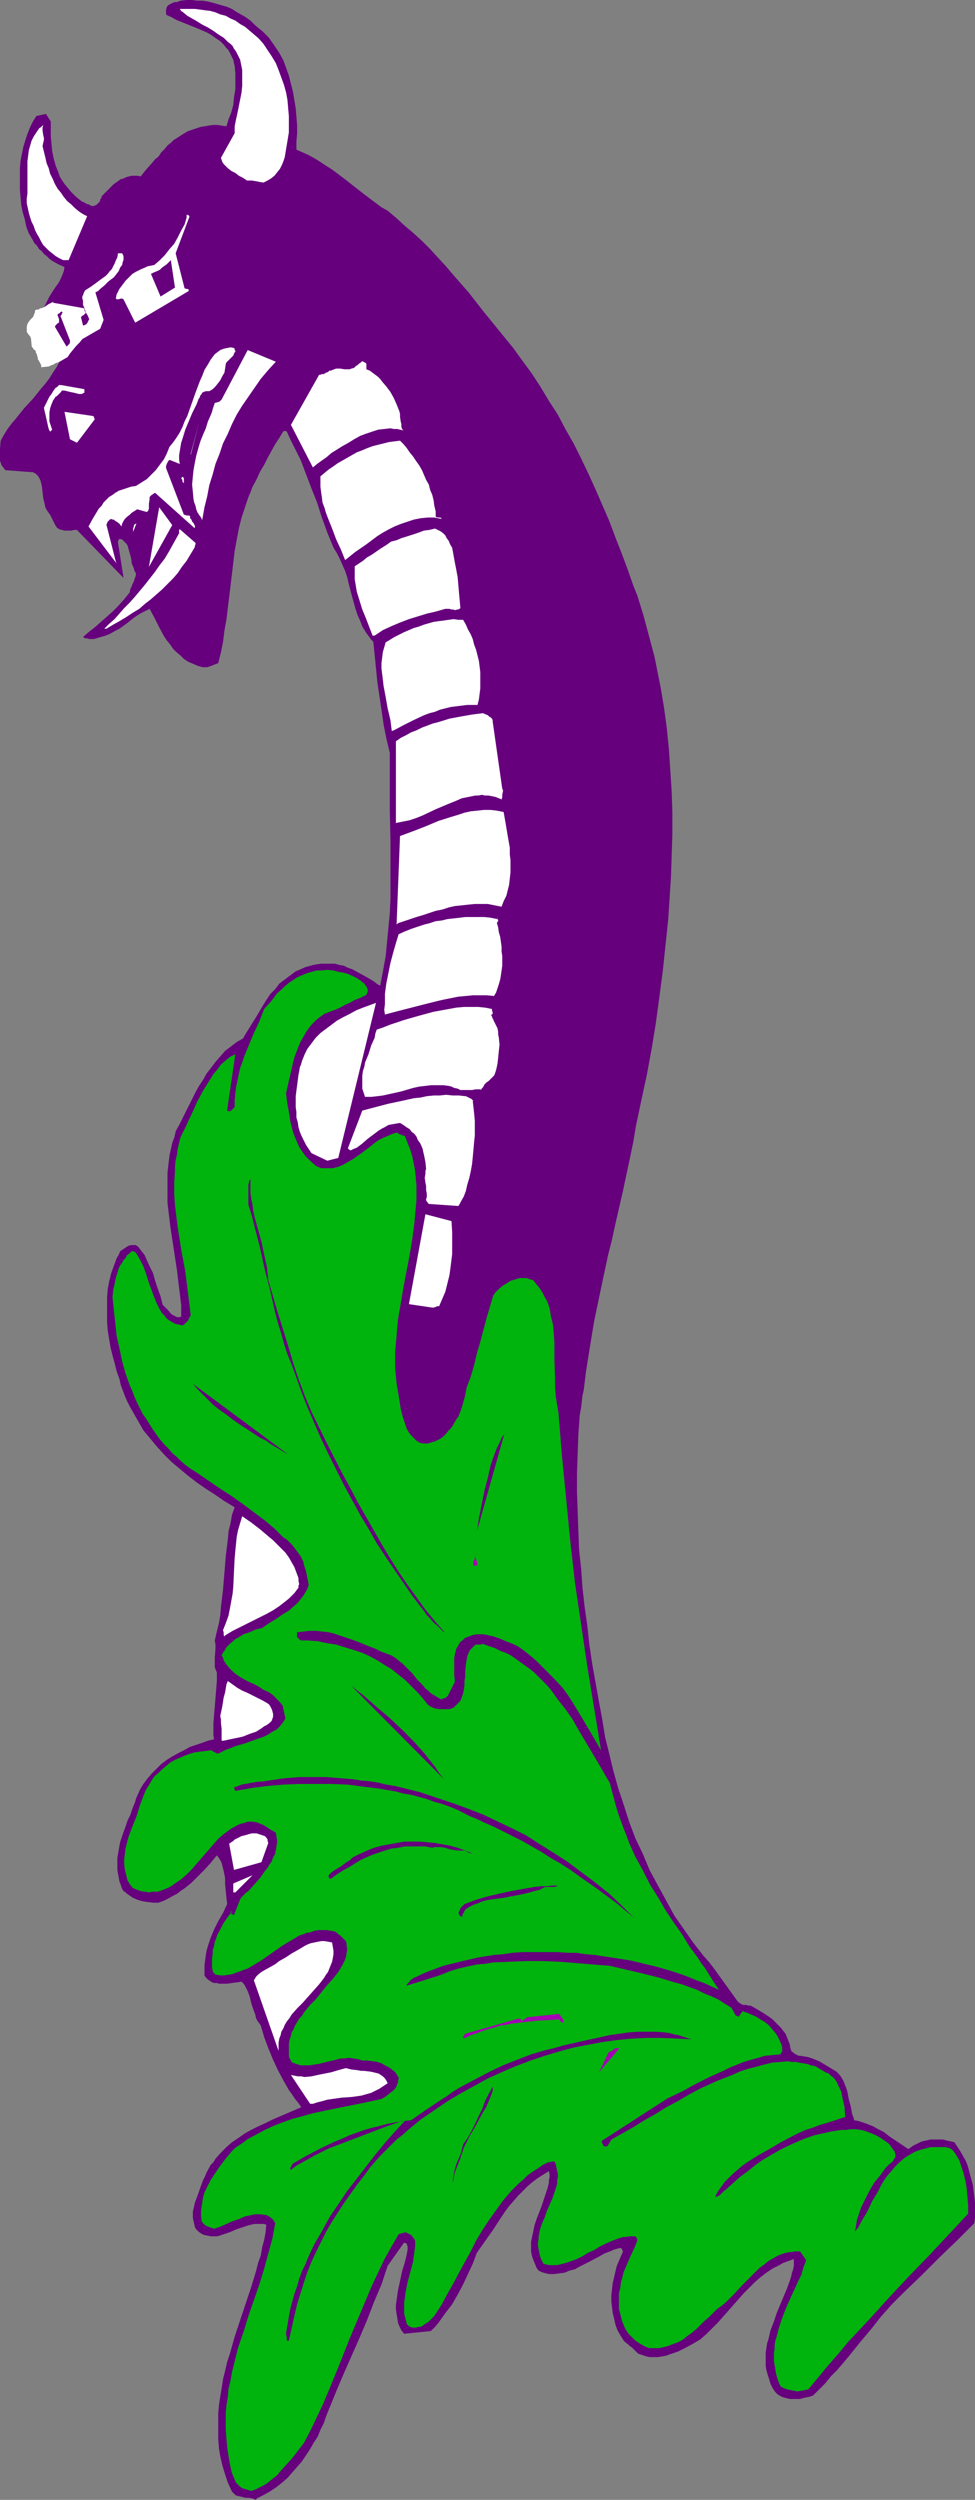
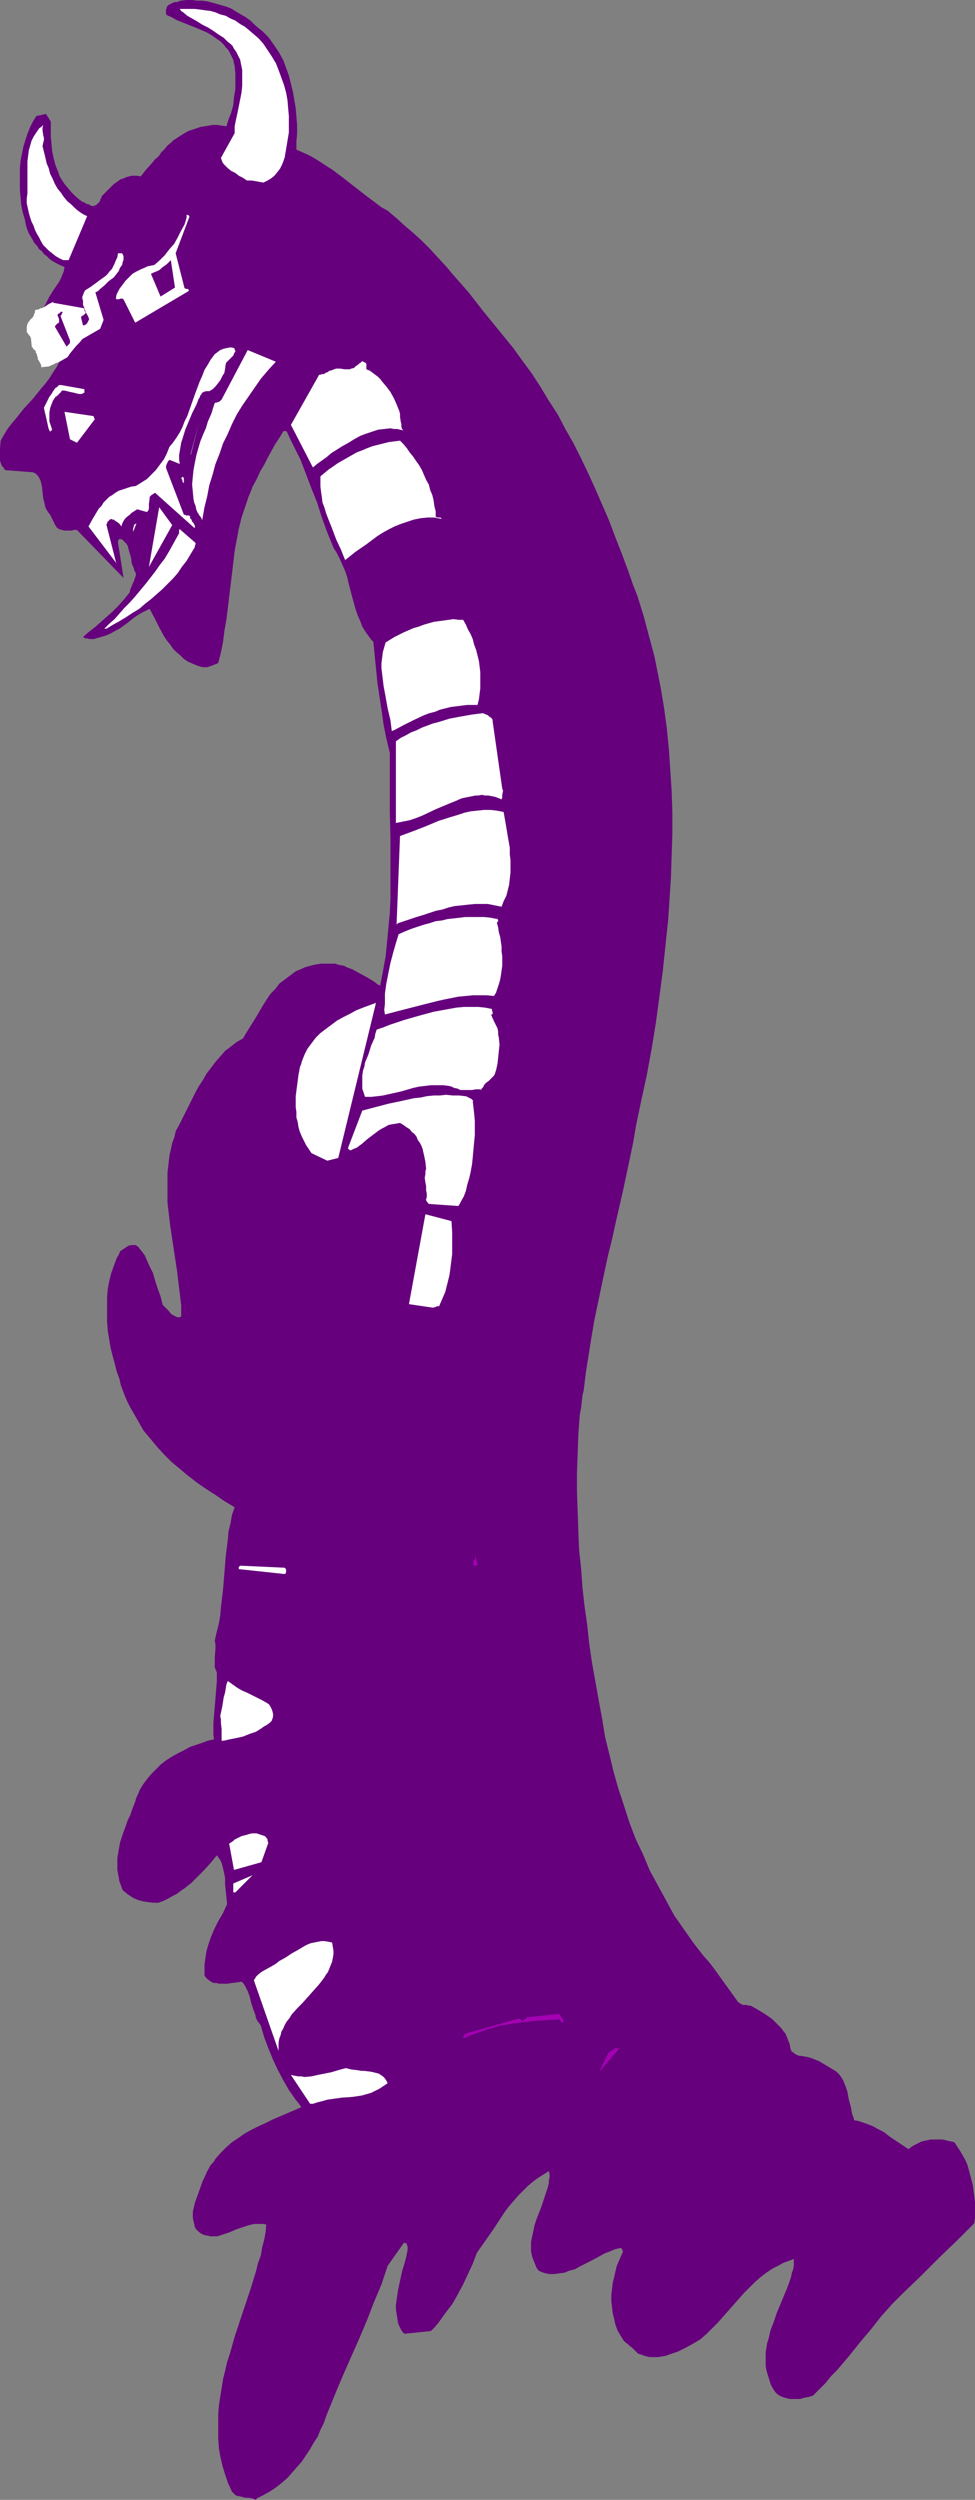
<svg xmlns="http://www.w3.org/2000/svg" xmlns:ns1="http://sodipodi.sourceforge.net/DTD/sodipodi-0.dtd" xmlns:ns2="http://www.inkscape.org/namespaces/inkscape" version="1.0" width="60.733mm" height="155.711mm" id="svg55" ns1:docname="Dragon 003.wmf">
  <rect width="100%" height="100%" fill="#808080" stroke="none" />
  <ns1:namedview id="namedview55" pagecolor="#ffffff" bordercolor="#000000" borderopacity="0.25" ns2:showpageshadow="2" ns2:pageopacity="0.0" ns2:pagecheckerboard="0" ns2:deskcolor="#d1d1d1" ns2:document-units="mm" />
  <defs id="defs1">
    <pattern id="WMFhbasepattern" patternUnits="userSpaceOnUse" width="6" height="6" x="0" y="0" />
  </defs>
  <path style="fill:#66007d;fill-opacity:1;fill-rule:evenodd;stroke:none" d="m 60.414,588.192 1.615,-0.808 1.454,-0.808 1.454,-0.97 1.454,-1.131 1.292,-1.131 1.131,-1.293 1.131,-1.293 1.131,-1.293 0.969,-1.454 0.969,-1.454 0.808,-1.454 0.969,-1.454 0.646,-1.616 0.808,-1.616 0.485,-1.454 0.646,-1.616 1.777,-4.363 1.777,-4.201 3.715,-8.403 1.777,-4.201 1.615,-4.201 1.777,-4.201 1.454,-4.363 3.877,-5.494 0.162,0.162 h 0.323 l 0.162,0.162 v 0.323 l 0.162,0.162 v 0.323 0.646 l -0.162,0.808 -0.162,0.808 -0.162,0.646 -0.162,0.646 -0.646,2.101 -0.485,2.262 -0.485,2.262 -0.162,1.131 -0.162,1.131 -0.162,1.131 v 0.97 l 0.162,1.131 0.162,0.97 0.162,1.131 0.323,0.808 0.485,0.97 0.646,0.808 6.3,-0.646 0.969,-0.97 0.808,-0.97 0.808,-1.131 0.808,-1.131 1.615,-2.101 1.292,-2.262 1.292,-2.424 1.131,-2.424 1.131,-2.424 0.969,-2.585 1.938,-2.747 1.938,-2.747 1.777,-2.747 0.969,-1.454 0.969,-1.293 1.131,-1.293 0.969,-1.131 1.131,-1.131 1.131,-1.131 1.131,-0.97 1.292,-0.97 1.292,-0.808 1.292,-0.808 0.162,0.808 v 0.646 l -0.162,0.646 v 0.646 l -0.323,1.293 -0.485,1.454 -0.485,1.454 -0.485,1.454 -1.131,2.909 -0.485,1.454 -0.323,1.616 -0.323,1.454 -0.162,0.808 v 0.646 0.808 0.808 l 0.162,0.808 0.162,0.646 0.323,0.808 0.323,0.808 0.323,0.808 0.485,0.646 0.646,0.323 0.485,0.162 0.646,0.162 0.646,0.162 h 0.646 0.646 l 1.131,-0.162 1.292,-0.162 1.131,-0.485 1.292,-0.323 1.131,-0.646 2.261,-1.131 2.423,-1.293 1.131,-0.646 1.292,-0.485 1.131,-0.485 1.292,-0.323 h 0.162 l 0.162,0.162 0.162,0.323 0.162,0.323 -0.485,1.131 -0.485,1.131 -0.485,1.131 -0.323,1.293 -0.323,1.454 -0.323,1.293 -0.162,1.454 -0.162,1.454 v 1.454 l 0.162,1.293 0.162,1.454 0.323,1.293 0.323,1.454 0.485,1.293 0.646,1.131 0.808,1.293 0.485,0.485 0.485,0.323 0.485,0.485 0.485,0.323 0.808,0.808 0.646,0.646 0.969,0.323 0.969,0.323 0.808,0.162 h 0.969 0.969 l 0.969,-0.162 0.969,-0.162 0.808,-0.323 0.969,-0.323 0.969,-0.323 1.938,-0.97 1.777,-0.97 1.615,-0.97 1.454,-1.293 1.292,-1.293 1.292,-1.293 1.292,-1.454 2.423,-2.747 2.423,-2.747 1.292,-1.293 1.292,-1.293 1.292,-1.131 1.454,-1.131 1.454,-0.97 1.615,-0.808 0.808,-0.485 1.777,-0.646 0.808,-0.323 v 0.808 0.808 l -0.162,0.808 -0.323,0.97 -0.162,0.808 -0.323,0.97 -0.646,1.778 -0.808,1.939 -0.808,1.939 -0.808,1.939 -0.646,1.939 -0.808,2.101 -0.485,2.101 -0.323,0.97 -0.162,1.131 -0.162,0.97 v 1.131 0.97 1.131 l 0.162,0.97 0.323,1.131 0.323,0.97 0.323,1.131 0.485,0.97 0.646,0.97 0.485,0.485 0.485,0.323 0.646,0.323 0.485,0.162 0.646,0.162 0.646,0.162 h 1.292 1.131 l 1.131,-0.323 0.969,-0.162 0.485,-0.162 0.485,-0.162 1.454,-1.454 1.454,-1.454 1.292,-1.616 1.454,-1.454 2.746,-3.232 2.585,-3.232 2.585,-3.07 2.423,-3.07 1.292,-1.454 1.292,-1.454 1.292,-1.293 1.292,-1.293 4.361,-4.201 4.2,-4.201 4.2,-4.04 4.038,-4.04 0.162,-1.293 v -1.293 -1.131 -1.293 l -0.162,-1.293 -0.162,-1.293 -0.162,-1.293 -0.323,-1.293 -0.323,-1.131 -0.323,-1.293 -0.323,-1.131 -0.485,-1.131 -0.646,-1.131 -0.646,-1.131 -0.646,-0.97 -0.646,-0.97 -0.646,-0.162 -0.808,-0.162 -0.646,-0.162 -0.646,-0.162 h -0.808 -0.646 -0.808 -0.646 l -0.646,0.162 -0.808,0.162 -0.646,0.162 -0.646,0.323 -0.646,0.323 -0.646,0.323 -0.485,0.323 -0.646,0.485 -1.454,-0.97 -1.454,-0.97 -1.454,-0.97 -1.454,-1.131 -1.615,-0.808 -0.808,-0.485 -0.808,-0.323 -0.808,-0.323 -0.969,-0.323 -0.969,-0.323 -0.969,-0.162 -0.162,-0.646 -0.323,-0.808 -0.323,-1.778 -0.485,-1.778 -0.323,-1.778 -0.323,-0.97 -0.323,-0.808 -0.323,-0.808 -0.485,-0.808 -0.485,-0.646 -0.646,-0.646 -0.808,-0.485 -0.808,-0.485 -0.808,-0.485 -0.808,-0.485 -0.808,-0.485 -0.808,-0.323 -0.808,-0.323 -0.969,-0.323 -0.969,-0.162 -0.969,-0.162 h -0.323 l -0.323,-0.162 -0.323,-0.162 -0.323,-0.162 -0.323,-0.323 -0.323,-0.162 -0.162,-0.323 -0.162,-0.485 -0.162,-0.97 -0.323,-0.808 -0.323,-0.808 -0.323,-0.808 -0.646,-0.808 -0.485,-0.646 -0.646,-0.646 -0.646,-0.646 -0.646,-0.646 -0.646,-0.485 -1.454,-0.97 -1.615,-0.97 -1.454,-0.808 h -0.485 l -0.485,-0.162 h -0.323 -0.485 l -0.323,-0.162 -0.323,-0.162 -0.162,-0.162 -0.323,-0.162 -5.815,-8.08 -1.131,-1.454 -1.292,-1.454 -1.131,-1.454 -1.131,-1.454 -1.131,-1.616 -1.131,-1.616 -1.131,-1.616 -1.131,-1.616 -1.938,-3.555 -1.938,-3.555 -1.938,-3.555 -1.615,-3.878 -1.777,-3.717 -1.454,-3.878 -1.292,-4.04 -1.292,-3.878 -1.131,-4.04 -0.969,-4.04 -0.969,-3.878 -0.646,-4.04 -0.808,-4.363 -0.808,-4.525 -0.808,-4.525 -0.646,-4.363 -0.485,-4.525 -0.646,-4.525 -0.485,-4.363 -0.323,-4.525 -0.485,-4.525 -0.162,-4.363 -0.162,-4.525 -0.162,-4.525 v -4.525 l 0.162,-4.525 0.162,-4.525 0.323,-4.525 0.162,-0.97 0.162,-0.808 0.162,-1.454 0.162,-1.454 0.162,-0.646 0.162,-0.808 0.485,-4.04 0.646,-4.04 0.646,-4.04 0.646,-3.878 0.808,-3.878 0.808,-3.878 1.615,-7.595 0.969,-3.878 0.808,-3.717 1.777,-7.756 1.615,-7.595 0.808,-3.878 0.646,-3.878 1.292,-6.14 1.292,-5.979 1.131,-6.14 0.969,-5.979 0.808,-5.979 0.808,-6.14 0.646,-6.14 0.646,-6.14 0.323,-5.009 0.323,-5.009 0.162,-5.009 0.162,-5.009 v -5.009 l -0.162,-5.009 -0.323,-4.848 -0.323,-5.009 -0.485,-4.848 -0.646,-4.848 -0.808,-4.848 -0.969,-4.848 -0.485,-2.424 -0.646,-2.424 -0.646,-2.424 -0.646,-2.424 -0.646,-2.424 -1.454,-4.686 -0.969,-2.424 -1.292,-3.717 -1.454,-3.878 -1.454,-3.717 -1.454,-3.878 -1.615,-3.717 -1.615,-3.717 -1.615,-3.555 -1.777,-3.717 -1.777,-3.555 -1.938,-3.393 -1.777,-3.393 -2.1,-3.232 -1.938,-3.232 -2.1,-3.232 -2.261,-3.07 -2.1,-2.909 -3.554,-4.363 -3.554,-4.363 -3.392,-4.363 -3.554,-4.04 -1.777,-2.101 -1.938,-2.101 -1.777,-1.939 L 99.344,56.718 97.406,54.941 95.306,53.163 93.367,51.386 91.267,49.608 89.814,48.801 88.521,47.831 85.937,45.892 80.768,41.852 78.183,39.913 76.891,39.105 75.437,38.136 74.145,37.328 72.691,36.52 71.237,35.873 69.783,35.227 V 33.288 l 0.162,-1.778 V 29.41 L 69.783,27.47 69.622,25.531 69.299,23.592 68.976,21.653 68.491,19.714 68.006,17.775 67.36,15.998 66.714,14.22 65.745,12.443 64.776,10.988 63.645,9.372 63.16,8.726 62.514,8.08 61.706,7.272 61.06,6.787 59.93,5.817 58.96,4.848 57.83,4.04 56.699,3.393 55.568,2.747 54.599,2.101 53.468,1.616 52.337,1.293 51.207,0.97 50.076,0.646 48.784,0.323 47.653,0.162 H 46.361 L 45.23,0 h -1.292 l -1.454,0.162 -0.808,0.323 h -0.485 l -0.485,0.162 -0.323,0.162 -0.323,0.162 -0.323,0.162 -0.323,0.323 -0.162,0.162 v 0.162 l -0.162,0.485 v 0.646 0.323 l 0.162,0.323 1.131,0.485 1.131,0.646 2.423,0.97 2.423,0.97 1.131,0.485 1.131,0.485 1.131,0.646 1.131,0.808 0.969,0.646 0.969,0.97 0.323,0.485 0.485,0.485 0.323,0.485 0.323,0.646 0.323,0.646 0.323,0.646 0.162,0.808 0.162,0.646 0.162,1.778 v 1.939 1.778 l -0.323,1.939 -0.162,1.778 -0.485,1.778 -0.646,1.616 -0.485,1.616 -1.131,-0.162 -0.969,-0.162 h -1.131 l -0.969,0.162 -0.969,0.162 -0.969,0.162 -0.969,0.323 -0.969,0.323 -0.969,0.323 -0.808,0.485 -0.808,0.485 -0.969,0.646 -0.808,0.485 -0.646,0.646 -0.808,0.646 -0.646,0.808 -0.808,0.808 -0.646,0.97 -0.808,0.646 -0.646,0.808 -1.454,1.616 -1.292,1.616 -0.808,-0.162 h -0.646 -0.646 l -0.646,0.162 -0.646,0.162 -0.646,0.323 -0.646,0.162 -1.131,0.808 -0.485,0.323 -0.969,0.97 -0.969,0.97 -0.969,0.97 v 0.323 l -0.162,0.162 -0.162,0.323 v 0.162 l -0.162,0.323 -0.323,0.323 -0.162,0.162 -0.162,0.162 -0.323,0.162 -0.323,0.162 h -0.646 L 21,48.154 20.353,47.993 19.869,47.669 19.384,47.508 18.738,47.023 17.769,46.215 16.8,45.246 15.992,44.276 15.184,43.306 14.538,42.337 14.054,41.529 13.73,40.559 13.084,38.943 12.6,37.166 12.277,35.55 12.115,33.773 11.954,32.157 V 30.379 28.602 l -1.131,-1.778 -2.261,0.485 -0.808,1.293 -0.646,1.293 -0.646,1.616 -0.485,1.454 -0.485,1.616 -0.323,1.616 -0.323,1.616 -0.162,1.778 v 1.778 1.778 1.616 l 0.162,1.778 0.162,1.778 0.323,1.616 0.485,1.616 0.323,1.616 0.323,0.97 0.323,0.808 0.485,0.808 0.485,0.808 0.323,0.646 0.646,0.646 0.485,0.808 0.646,0.485 0.485,0.646 0.646,0.485 0.646,0.646 0.646,0.485 1.454,0.808 1.454,0.646 -0.162,0.97 -0.323,0.808 -0.323,0.808 -0.485,0.97 -1.131,1.616 -1.131,1.778 -0.485,0.97 -0.485,0.97 -0.485,0.808 -0.162,0.97 -0.162,0.97 v 0.485 0.485 0.485 l 0.162,0.485 0.162,0.485 0.323,0.485 0.485,0.808 0.646,0.808 1.131,1.454 0.646,0.808 0.485,0.646 0.485,0.646 0.323,0.808 -0.646,1.616 -0.646,1.293 -0.969,1.454 -0.808,1.293 -0.969,1.293 L 9.692,91.461 7.754,93.884 5.654,96.147 3.715,98.571 2.746,99.702 1.777,100.994 0.969,102.287 0.162,103.742 0,105.681 v 0.97 0.97 0.808 l 0.162,0.485 0.162,0.485 0.162,0.323 0.323,0.323 0.162,0.323 0.323,0.323 6.461,0.485 0.646,0.323 0.485,0.485 0.323,0.485 0.323,0.646 0.162,0.646 0.162,0.646 0.162,1.454 0.162,1.454 0.162,0.646 0.162,0.646 0.162,0.808 0.323,0.646 0.323,0.485 0.485,0.646 1.292,2.585 0.162,0.162 0.162,0.323 0.323,0.162 0.162,0.162 0.646,0.162 0.646,0.162 h 0.808 0.808 l 0.646,-0.162 h 0.646 l 10.984,11.311 -1.292,-8.241 v -0.323 -0.162 l 0.323,-0.485 0.646,0.162 0.323,0.323 0.323,0.323 0.323,0.323 0.323,0.485 0.162,0.646 0.323,1.131 0.323,1.131 0.162,1.293 0.485,1.131 0.162,0.646 0.323,0.485 v 0.485 l -0.162,0.485 -0.162,0.485 -0.162,0.485 -0.323,0.646 -0.162,0.485 -0.323,0.646 -0.162,0.808 -0.646,0.808 -0.646,0.808 -1.454,1.616 -1.292,1.293 -1.454,1.293 -1.454,1.293 -1.292,1.131 -1.454,1.131 -1.292,1.131 0.485,0.323 h 0.485 l 0.485,0.162 h 0.485 0.646 l 0.485,-0.162 1.131,-0.323 1.131,-0.323 1.131,-0.485 1.131,-0.646 0.969,-0.485 1.777,-1.293 1.615,-1.293 0.969,-0.646 0.808,-0.485 0.969,-0.485 0.969,-0.485 1.131,2.101 1.131,2.262 1.131,2.101 0.646,0.97 0.808,0.97 0.646,0.97 0.808,0.808 0.969,0.808 0.808,0.808 0.969,0.646 1.131,0.485 1.131,0.485 1.131,0.323 h 0.646 0.485 l 0.485,-0.162 0.485,-0.162 0.808,-0.323 0.808,-0.323 0.646,-2.585 0.485,-2.424 0.323,-2.585 0.485,-2.747 0.646,-5.333 0.646,-5.333 0.323,-2.747 0.323,-2.747 0.485,-2.585 0.485,-2.585 0.646,-2.585 0.808,-2.424 0.808,-2.424 0.485,-1.131 0.485,-1.293 0.969,-1.778 0.808,-1.778 0.969,-1.616 0.808,-1.616 1.777,-3.232 0.969,-1.454 0.969,-1.616 h 0.485 0.162 l 0.162,0.162 0.808,1.778 0.808,1.616 1.615,3.232 1.292,3.393 1.292,3.393 1.292,3.232 1.131,3.555 1.292,3.555 1.454,3.555 0.808,1.293 0.646,1.293 0.646,1.454 0.646,1.454 0.485,1.454 0.323,1.454 0.808,3.07 0.808,2.909 0.485,1.454 0.646,1.454 0.485,1.293 0.808,1.293 0.808,1.131 0.485,0.646 0.485,0.485 0.646,6.464 0.323,3.232 0.485,3.232 0.485,3.232 0.485,3.393 0.646,3.232 0.808,3.393 v 3.555 3.393 6.787 l 0.162,6.948 v 6.787 3.393 3.393 l -0.162,3.393 -0.323,3.393 -0.323,3.393 -0.323,3.393 -0.646,3.555 -0.646,3.393 -0.646,-0.323 -0.808,-0.646 -1.615,-0.97 -1.777,-0.97 -1.777,-0.97 -0.969,-0.323 -0.969,-0.485 -0.969,-0.162 -1.131,-0.323 h -0.969 -1.131 -1.131 l -1.131,0.162 -0.808,0.162 -1.777,0.485 -1.454,0.646 -0.808,0.323 -0.646,0.485 -0.646,0.485 -1.292,0.97 -1.292,0.97 -0.969,1.293 -1.131,1.131 -0.969,1.454 -0.808,1.293 -1.615,2.747 -0.808,1.293 -0.808,1.293 -0.808,1.293 -0.646,1.131 -1.454,0.808 -1.454,1.131 -1.292,0.97 -1.131,1.293 -1.131,1.293 -0.969,1.293 -1.131,1.454 -0.808,1.454 -0.969,1.454 -0.808,1.454 -1.615,3.232 -1.454,2.909 -0.808,1.616 -0.808,1.454 -0.323,1.454 -0.485,1.293 -0.323,1.454 -0.323,1.454 -0.162,1.293 -0.162,1.454 -0.162,1.454 v 1.293 2.747 2.909 l 0.323,2.747 0.323,2.747 0.808,5.332 0.808,5.333 0.323,2.747 0.323,2.585 0.323,2.747 v 2.585 l -0.323,0.162 h -0.323 -0.323 l -0.323,-0.162 -0.323,-0.162 -0.323,-0.162 -0.485,-0.323 -0.485,-0.646 -0.485,-0.485 -0.485,-0.485 -0.485,-0.485 -0.485,-1.939 -0.646,-1.778 -0.646,-1.939 -0.485,-1.778 -0.808,-1.616 -0.808,-1.778 -0.323,-0.808 -0.485,-0.646 -0.646,-0.808 -0.485,-0.646 -0.323,-0.162 -0.162,-0.162 h -0.323 -0.323 -0.485 l -0.646,0.162 -0.485,0.323 -0.485,0.323 -0.485,0.323 -0.485,0.323 -0.323,0.808 -0.485,0.808 -0.646,1.778 -0.646,1.778 -0.485,1.939 -0.323,1.778 -0.162,1.939 v 1.939 1.939 1.939 l 0.162,2.101 0.323,1.939 0.323,1.939 0.485,1.939 0.485,1.778 0.485,1.939 0.646,1.778 0.323,1.454 0.485,1.293 0.485,1.293 0.485,1.131 0.646,1.293 0.646,1.131 0.646,1.131 0.646,1.131 1.292,2.262 1.615,1.939 1.615,1.939 1.615,1.778 1.777,1.778 1.938,1.616 1.938,1.616 2.1,1.616 2.1,1.454 2.261,1.454 2.1,1.454 2.423,1.454 -0.646,1.778 -0.323,1.939 -0.485,1.939 -0.162,1.939 -0.485,3.878 -0.323,4.04 -0.323,3.878 -0.485,4.04 -0.162,1.939 -0.323,1.939 -0.485,1.939 -0.485,2.101 0.162,0.97 v 0.97 l -0.162,2.101 v 0.808 0.97 0.485 l 0.162,0.485 0.162,0.323 0.162,0.485 v 1.939 l -0.162,2.101 -0.162,1.939 -0.162,1.939 -0.162,1.939 -0.162,1.939 v 1.939 0.97 l 0.162,0.97 -1.454,0.323 -1.292,0.485 -1.454,0.485 -1.454,0.485 -1.454,0.808 -1.292,0.646 -1.454,0.808 -1.292,0.808 -1.292,0.97 -1.131,1.131 -1.131,1.131 -0.969,1.131 -0.969,1.293 -0.808,1.293 -0.323,0.808 -0.323,0.646 -0.323,0.808 -0.162,0.646 -0.323,0.808 -0.323,0.808 -0.485,1.454 -0.646,1.293 -0.485,1.454 -0.646,1.778 -0.646,1.939 -0.323,1.778 -0.162,0.97 -0.162,0.97 v 0.97 0.808 0.97 l 0.162,0.97 0.162,0.808 0.162,0.97 0.323,0.808 0.323,0.97 0.323,0.485 0.485,0.323 0.323,0.323 0.969,0.646 0.485,0.323 1.131,0.485 1.131,0.323 1.131,0.162 1.292,0.162 h 1.292 l 1.292,-0.485 0.969,-0.485 1.131,-0.646 0.969,-0.485 0.808,-0.646 0.969,-0.646 1.615,-1.293 1.454,-1.454 1.615,-1.616 1.454,-1.616 1.454,-1.778 0.485,0.646 0.323,0.485 0.323,0.646 0.162,0.646 0.162,0.646 0.162,0.646 0.323,1.616 v 1.454 l 0.162,1.616 0.162,1.616 0.162,1.454 -0.969,2.101 -1.131,1.939 -0.969,1.939 -0.808,1.939 -0.323,0.97 -0.323,0.97 -0.323,1.131 -0.162,0.97 -0.162,1.131 -0.162,1.293 v 1.131 1.293 l 0.323,0.485 0.485,0.485 0.485,0.323 0.485,0.323 0.485,0.162 h 0.646 l 0.485,0.162 h 0.646 1.292 l 1.131,-0.162 1.292,-0.162 0.969,-0.162 0.485,0.485 0.323,0.485 0.323,0.646 0.323,0.646 0.485,1.293 0.323,1.454 0.485,1.454 0.485,1.293 0.162,0.808 0.323,0.646 0.485,0.646 0.323,0.485 0.808,2.747 0.969,2.585 1.131,2.747 1.131,2.424 1.292,2.424 0.646,1.131 0.646,1.131 0.808,1.131 0.646,0.97 0.808,0.97 0.646,0.97 -3.392,1.454 -3.392,1.454 -1.615,0.808 -1.777,0.808 -1.615,0.808 -1.454,0.808 -1.615,1.131 -1.454,0.97 -1.292,1.131 -1.292,1.293 -1.292,1.454 -0.485,0.808 -0.646,0.646 -0.969,1.778 -0.323,0.808 -0.485,0.97 -0.485,1.293 -0.969,2.747 -0.485,1.293 -0.323,1.454 -0.162,0.646 v 0.808 0.646 l 0.162,0.808 0.162,0.646 0.162,0.808 0.323,0.485 0.485,0.485 0.646,0.485 0.646,0.323 0.808,0.162 0.808,0.162 h 0.808 0.808 l 1.454,-0.485 1.454,-0.485 1.454,-0.646 1.454,-0.485 1.454,-0.485 0.646,-0.162 0.808,-0.162 h 0.646 0.646 0.808 l 0.646,0.162 -0.162,1.778 -0.323,1.778 -0.485,1.778 -0.323,1.939 -0.646,1.778 -0.485,1.939 -1.131,3.717 -1.292,3.878 -1.292,3.878 -1.292,3.878 -1.131,4.04 -0.646,1.939 -0.485,2.101 -0.485,1.939 -0.323,2.101 -0.323,1.939 -0.323,2.101 -0.162,1.939 v 2.101 1.939 2.101 l 0.162,2.101 0.323,1.939 0.485,2.101 0.646,2.101 0.646,1.939 0.969,2.101 0.323,0.323 0.162,0.162 0.323,0.323 0.323,0.162 0.808,0.162 0.646,0.162 0.646,0.162 h 0.808 l 0.808,0.162 0.808,0.323 z" id="path1" />
  <path style="fill:#ffffff;fill-opacity:1;fill-rule:evenodd;stroke:none" d="M 9.854,72.554 H 9.692 9.531 L 9.046,72.878 H 8.561 L 8.4,73.039 H 8.238 v 0.485 L 8.077,73.847 7.915,74.332 7.754,74.655 7.108,75.301 6.623,75.948 6.461,76.271 6.3,76.917 v 0.323 0.808 0.162 l 0.162,0.162 0.323,0.485 0.323,0.323 v 0.162 l 0.162,0.162 0.162,1.616 v 0.323 l 0.162,0.323 0.162,0.162 0.162,0.323 0.485,0.323 v 0.323 l 0.162,0.323 0.162,0.323 v 0.162 l 0.162,0.485 v 0.323 l 0.485,0.808 0.162,0.323 0.162,0.323 v 0.323 0.162 L 11.307,86.29 h 0.162 l 0.323,-0.162 0.323,-0.162 0.485,-0.162 0.485,-0.323 0.646,-0.162 2.261,-1.293 0.646,-0.162 0.485,-0.323 0.323,-0.162 0.485,-0.162 0.162,-0.162 h 0.162 l 0.323,-0.162 0.485,-0.162 0.485,-0.162 0.323,-0.162 h 0.485 l 0.646,-0.162 1.292,-0.162 1.454,-0.323 h 0.646 l 0.485,-0.162 0.162,-0.162 0.323,-0.162 0.485,-0.485 0.485,-0.646 0.323,-0.162 0.162,-0.162 0.162,-0.646 0.162,-0.485 0.162,-0.646 0.162,-0.646 v 0 -0.162 l 0.323,-0.323 0.162,-0.323 0.162,-0.323 V 76.109 L 27.461,69.807 V 69.646 L 27.299,69.323 27.138,69.161 26.976,68.838 26.653,68.191 V 67.868 l -0.162,-0.323 0.162,-0.162 v -0.162 l 0.162,-0.162 0.162,-0.162 0.323,-0.323 0.323,-0.646 0.808,-0.808 0.323,-0.323 0.323,-0.323 h 0.808 L 30.53,63.667 v -0.323 l 0.162,-0.323 0.162,-0.323 v -0.323 l -0.323,-4.363 -0.162,-0.162 v 0 l -0.323,-0.323 -0.323,-0.323 -0.162,-0.162 v -0.162 l -0.646,0.162 -0.808,0.162 -0.646,0.162 -0.646,0.162 -0.323,0.323 -0.485,0.323 -0.485,0.485 -0.646,0.323 -1.131,0.808 -0.646,0.162 -0.485,0.323 v 0.162 l -0.323,0.323 -0.485,0.646 -0.485,0.646 -0.485,0.646 -0.485,0.808 -0.485,0.646 -0.162,0.485 -0.162,0.323 v 0.323 0.323 l -0.162,0.323 -0.162,0.323 -0.162,0.323 -0.323,0.323 -0.162,0.323 -0.162,0.323 -0.162,0.323 v 0.323 l -0.162,0.162 h -0.323 l -0.485,0.162 -0.485,0.323 -0.646,0.323 -0.646,0.323 -1.292,0.646 -1.454,0.808 -0.646,0.323 -0.646,0.323 -0.485,0.323 -0.485,0.323 -0.323,0.162 z" id="path2" />
-   <path style="fill:#01b30d;fill-opacity:1;fill-rule:evenodd;stroke:none" d="m 59.122,586.414 0.969,-0.323 0.969,-0.485 0.969,-0.485 0.808,-0.485 0.808,-0.646 0.808,-0.646 0.808,-0.646 0.646,-0.808 1.454,-1.616 1.454,-1.616 2.746,-3.555 1.615,-3.07 1.454,-3.07 1.454,-3.07 1.292,-3.07 2.585,-6.302 2.423,-6.14 2.585,-6.14 1.292,-3.07 1.292,-3.07 1.454,-3.07 1.454,-3.07 1.615,-2.909 1.777,-3.07 0.323,-0.162 h 0.323 l 0.323,-0.162 h 0.323 l 0.162,-0.162 0.485,0.162 0.323,0.162 0.323,0.162 0.323,0.162 0.323,0.323 0.162,0.323 0.323,0.323 0.162,0.485 v 1.131 l -0.162,1.293 -0.162,1.131 -0.162,1.293 -0.646,2.424 -0.646,2.424 -0.485,2.424 -0.162,1.293 -0.162,1.131 v 1.293 1.293 l 0.323,1.131 0.323,1.293 0.323,0.323 0.162,0.162 0.323,0.162 0.485,0.162 h 0.485 0.485 l 0.323,-0.162 h 0.485 l 0.485,-0.162 0.646,-0.485 0.808,-0.485 0.646,-0.646 0.646,-0.646 0.485,-0.646 1.454,-2.262 1.292,-2.424 1.454,-2.585 1.292,-2.424 2.746,-5.009 1.292,-2.585 1.454,-2.424 1.615,-2.424 1.615,-2.262 1.615,-2.262 0.969,-1.131 0.808,-0.97 0.969,-0.97 0.969,-0.97 1.131,-0.97 0.969,-0.97 1.131,-0.808 1.292,-0.808 1.131,-0.808 1.292,-0.646 h 0.485 l 0.323,-0.162 h 0.323 0.323 l 0.323,0.646 0.162,0.808 0.162,0.808 0.162,0.646 v 0.808 l -0.162,0.646 v 0.808 l -0.162,0.646 -0.485,1.454 -0.485,1.454 -1.292,2.909 -0.485,1.454 -0.646,1.454 -0.485,1.454 -0.162,0.808 -0.162,0.808 v 0.646 l -0.162,0.808 v 0.808 l 0.162,0.808 0.162,0.808 0.162,0.808 0.323,0.808 0.485,0.97 0.646,0.162 0.646,0.162 h 0.646 0.646 0.646 l 0.646,-0.162 1.292,-0.323 1.454,-0.485 1.292,-0.485 1.292,-0.646 1.292,-0.808 1.454,-0.646 1.292,-0.808 1.292,-0.646 1.454,-0.646 1.292,-0.485 1.454,-0.485 h 0.646 l 0.808,-0.162 h 0.646 0.646 0.162 l 0.162,0.162 0.162,0.323 0.162,0.323 -0.323,0.97 -0.485,1.131 -0.969,2.101 -0.969,2.262 -0.485,1.131 -0.323,1.293 -0.323,1.131 -0.162,1.293 -0.323,1.293 v 1.131 1.293 1.293 l 0.323,1.131 0.323,1.293 0.162,0.646 0.323,0.646 0.162,0.485 0.323,0.646 0.646,0.97 0.808,0.808 0.808,0.808 0.969,0.646 1.131,0.646 1.131,0.485 h 0.808 0.808 0.646 l 0.808,-0.162 0.646,-0.162 0.646,-0.162 1.292,-0.485 1.292,-0.485 1.131,-0.646 0.969,-0.808 1.131,-0.808 0.969,-0.808 0.969,-0.97 0.969,-0.97 0.969,-0.808 1.938,-1.939 1.131,-0.808 0.969,-0.808 1.938,-1.939 1.938,-2.101 2.1,-2.101 0.969,-0.97 0.969,-0.97 1.131,-0.808 0.969,-0.808 1.131,-0.646 1.131,-0.646 1.292,-0.485 1.292,-0.323 h 0.646 l 0.646,-0.162 h 0.646 0.646 l 1.454,2.101 -0.646,1.616 -0.485,1.778 -0.808,1.616 -0.808,1.778 -1.615,3.555 -0.808,1.939 -0.646,1.778 -0.646,1.939 -0.485,1.939 -0.323,0.97 -0.162,0.97 v 0.97 l -0.162,0.97 v 0.97 0.97 l 0.162,0.97 0.162,0.97 0.162,0.97 0.323,1.131 0.323,0.97 0.485,0.97 0.646,0.323 0.808,0.323 0.808,0.162 0.808,0.162 0.808,0.162 0.969,-0.162 0.808,-0.162 0.808,-0.162 2.423,-2.909 2.261,-2.747 2.423,-2.747 2.261,-2.747 4.846,-5.171 4.685,-5.171 4.685,-5.009 4.846,-5.009 4.523,-4.848 4.685,-5.009 v -1.939 l -0.162,-1.939 -0.162,-1.939 -0.323,-1.939 -0.485,-1.939 -0.646,-1.939 -0.323,-0.97 -0.485,-0.808 -0.485,-0.808 -0.646,-0.808 -0.485,-0.323 -0.485,-0.162 -0.646,-0.162 h -0.646 -1.292 -1.454 l -1.292,0.323 -1.292,0.323 -1.292,0.485 -1.131,0.646 -1.292,0.808 -1.131,0.97 -1.131,1.131 -0.808,0.97 -0.969,1.131 -0.808,1.131 -0.646,1.131 -0.646,1.293 -1.454,2.424 -1.131,2.424 -1.454,2.424 -0.646,1.293 -0.808,0.97 0.162,-0.808 0.162,-0.97 0.162,-0.97 0.323,-0.97 0.323,-0.97 0.323,-0.97 0.485,-0.97 0.485,-0.97 0.969,-1.939 1.131,-1.939 1.454,-1.778 1.292,-1.778 0.808,-0.808 0.808,-0.646 0.162,-0.323 0.323,-0.485 0.162,-0.323 v -0.485 l -0.162,-0.646 -0.323,-0.485 -0.485,-0.646 -0.323,-0.485 -0.485,-0.485 -0.485,-0.323 -1.131,-0.808 -1.131,-0.646 -1.131,-0.485 -1.292,-0.485 -1.131,-0.323 -1.292,-0.162 h -1.131 l -1.131,0.162 h -1.131 l -0.969,0.162 -1.131,0.162 -2.261,0.485 -2.1,0.485 -2.261,0.808 -1.938,0.808 -2.1,0.97 -1.938,0.97 -1.938,1.131 -1.938,1.131 -1.777,1.293 -1.615,1.293 -1.777,1.293 -1.454,1.293 -1.454,1.293 -0.485,0.485 -0.485,0.323 -0.646,0.646 -0.323,0.323 -0.323,0.162 -0.323,0.162 -0.485,0.162 0.646,-1.293 0.808,-1.131 0.808,-1.131 0.969,-0.97 0.969,-0.97 1.131,-0.97 1.131,-0.97 1.131,-0.808 1.292,-0.808 1.292,-0.808 2.585,-1.454 2.746,-1.616 2.746,-1.454 1.615,-0.808 1.454,-0.646 1.615,-0.485 1.615,-0.646 1.615,-0.485 1.615,-0.485 1.454,-0.485 1.454,-0.485 -0.162,-1.454 v -0.646 l -0.162,-0.808 -0.323,-1.454 -0.323,-1.616 -0.323,-0.646 -0.323,-0.646 -0.323,-0.808 -0.323,-0.485 -0.485,-0.646 -0.646,-0.485 -0.485,-0.485 -0.808,-0.323 -0.808,-0.485 -0.808,-0.485 -0.808,-0.485 -0.969,-0.162 -0.808,-0.323 -0.969,-0.162 -0.969,-0.162 -0.808,-0.162 h -0.969 l -0.969,-0.162 -1.777,0.162 -1.938,0.162 -1.938,0.485 -1.777,0.485 -1.938,0.485 -1.938,0.646 -1.777,0.808 -3.715,1.454 -1.777,0.808 -1.777,0.808 -2.746,1.454 -2.746,1.616 -2.746,1.454 -2.585,1.616 -2.585,1.454 -2.585,1.616 -2.585,1.454 -2.585,1.454 -0.162,0.323 -0.323,0.485 -0.162,0.323 -0.323,0.485 h -0.162 -0.323 -0.162 l -0.323,-0.162 v -0.323 l -0.162,-0.162 -0.162,-0.323 v -0.162 -0.162 l 15.507,-10.019 3.392,-1.616 3.231,-1.778 3.231,-1.616 3.231,-1.454 1.615,-0.808 1.615,-0.646 1.615,-0.646 1.615,-0.485 1.777,-0.485 1.615,-0.485 1.777,-0.162 1.777,-0.162 0.162,-0.162 0.162,-0.323 0.162,-0.162 v -0.323 -0.323 -0.323 l -0.162,-0.646 -0.646,-1.454 -0.323,-0.646 -0.323,-0.485 -0.808,-0.97 -0.808,-0.97 -0.969,-0.808 -1.131,-0.646 -0.969,-0.646 -1.131,-0.485 -1.131,-0.485 -0.969,-0.323 -0.162,0.323 -0.162,0.162 v 0 l -0.323,0.485 v 0.162 l -0.323,0.162 -0.323,-0.162 -0.323,-0.162 -0.162,-0.323 -0.162,-0.323 -0.646,-1.131 -1.615,-0.97 -1.454,-0.97 -1.777,-0.808 -1.615,-0.646 -1.615,-0.808 -1.777,-0.646 -1.777,-0.646 -1.777,-0.485 -3.715,-1.131 -3.877,-0.97 -7.592,-1.778 -4.038,-0.323 -3.877,-0.323 -4.038,-0.323 -3.877,-0.162 h -3.877 l -3.877,0.162 -3.877,0.162 -1.938,0.323 -1.938,0.162 -2.261,0.485 -2.1,0.485 -2.1,0.646 -1.938,0.808 -4.038,1.293 -2.1,0.646 -2.1,0.646 0.323,-0.485 0.323,-0.323 0.323,-0.485 0.485,-0.323 0.485,-0.323 0.485,-0.162 1.292,-0.646 1.131,-0.485 1.292,-0.485 1.292,-0.485 1.292,-0.485 1.938,-0.485 1.938,-0.485 2.1,-0.485 2.1,-0.485 1.938,-0.323 2.1,-0.323 2.1,-0.162 2.1,-0.323 2.261,-0.162 h 2.1 2.1 2.1 2.1 l 2.261,0.162 h 2.1 l 2.1,0.323 2.1,0.162 2.1,0.323 2.1,0.323 2.1,0.323 2.1,0.323 2.1,0.485 1.938,0.485 2.1,0.485 3.877,1.131 1.938,0.646 1.777,0.646 1.938,0.808 1.777,0.646 1.777,0.808 1.777,0.808 -1.615,-2.424 -1.615,-2.585 -0.969,-1.293 -0.808,-1.293 -1.938,-2.585 -1.777,-2.909 -1.938,-2.747 -1.938,-2.909 -1.777,-3.07 -1.938,-3.07 -1.615,-3.232 -1.777,-3.232 -1.454,-3.232 -0.646,-1.778 -0.646,-1.616 -0.646,-1.778 -0.646,-1.778 -0.485,-1.616 -0.485,-1.778 -0.485,-1.778 -0.485,-1.939 -2.908,-5.009 -3.069,-5.171 -1.454,-2.424 -1.454,-2.585 -1.615,-2.262 -1.777,-2.262 -1.615,-2.262 -0.969,-1.131 -0.969,-0.97 -0.969,-0.97 -0.969,-0.97 -0.969,-0.808 -1.131,-0.808 -1.131,-0.808 -1.131,-0.808 -1.131,-0.808 -1.292,-0.646 -1.292,-0.485 -1.292,-0.646 -1.454,-0.485 -1.292,-0.485 -0.646,0.162 h -0.485 -0.323 -0.323 l -0.323,0.323 -0.323,0.323 -0.323,0.323 -0.323,0.323 -0.323,0.646 -0.323,0.808 -0.162,0.97 -0.162,0.97 -0.162,1.939 v 0.485 0.485 l -0.162,0.97 v 0.97 l -0.162,1.131 -0.162,0.808 -0.323,0.97 -0.323,0.808 -0.323,0.323 -0.323,0.323 -0.323,0.323 -0.323,0.323 -0.323,0.323 -0.485,0.162 -0.485,0.162 h -0.485 -0.969 -0.969 l -0.969,-0.162 -0.808,-0.323 -0.808,-0.485 -1.292,-1.616 -1.292,-1.454 -1.454,-1.454 -1.292,-1.293 -1.615,-1.293 -1.615,-1.293 -1.615,-0.97 -1.777,-1.131 -1.777,-0.97 -1.777,-0.808 -1.938,-0.646 -2.1,-0.646 -2.1,-0.646 -2.1,-0.323 -2.261,-0.485 -2.261,-0.162 h -0.485 -0.323 -0.323 v 0 h -0.162 -0.323 l -0.323,-0.162 -0.323,-0.323 -0.162,-0.162 -0.162,-0.162 v -0.162 -0.323 -0.646 l 1.454,-0.162 1.454,-0.162 H 74.468 l 1.454,0.162 1.454,0.162 1.292,0.323 1.454,0.485 1.454,0.485 2.746,0.97 2.746,1.131 1.292,0.485 1.292,0.646 1.292,0.485 1.292,0.485 0.969,0.646 0.808,0.646 0.808,0.646 0.808,0.808 1.454,1.454 1.131,1.454 1.292,1.293 0.646,0.808 0.646,0.485 0.646,0.646 0.808,0.485 0.808,0.485 0.808,0.485 0.323,-0.162 0.323,-0.162 h 0.323 l 0.323,-0.323 0.323,-0.323 0.323,-0.646 0.646,-1.293 0.646,-1.293 -0.162,-1.454 v -1.454 -1.454 -1.293 l 0.162,-0.808 0.162,-0.646 0.162,-0.646 0.323,-0.485 0.323,-0.646 0.323,-0.485 0.646,-0.485 0.485,-0.485 0.969,-0.323 0.808,-0.323 0.969,-0.162 h 0.808 0.808 l 0.808,0.162 0.646,0.162 0.808,0.162 1.454,0.485 1.454,0.646 1.292,0.485 1.454,0.646 1.615,1.131 1.615,1.293 1.454,1.293 1.292,1.293 1.292,1.293 1.131,1.131 2.261,2.424 1.292,1.778 1.131,1.778 2.261,3.717 2.1,3.555 1.131,1.939 1.131,1.939 -1.615,-9.857 -1.615,-9.857 -1.454,-9.857 -1.454,-9.857 -1.131,-10.019 -0.969,-10.019 -0.969,-9.857 -0.808,-10.019 -0.323,-1.939 -0.323,-2.101 -0.162,-2.101 v -2.101 l -0.162,-4.363 v -2.101 -2.101 l -0.162,-2.101 -0.162,-1.939 -0.485,-1.939 -0.162,-0.97 -0.162,-0.97 -0.323,-0.97 -0.323,-0.808 -0.485,-0.808 -0.485,-0.97 -0.485,-0.808 -0.485,-0.646 -0.646,-0.808 -0.646,-0.808 -0.646,-0.162 -0.485,-0.162 -0.485,-0.162 h -0.485 -0.646 -0.485 l -0.485,0.162 -0.485,0.162 -1.131,0.323 -0.969,0.646 -0.808,0.485 -0.808,0.646 -0.323,0.323 -0.323,0.323 -0.162,0.162 -0.162,0.162 -0.162,0.162 v 0.162 l -0.323,0.323 -0.808,2.747 -0.808,2.747 -1.454,5.494 -0.808,2.747 -0.646,2.747 -0.808,2.747 -0.969,2.585 -0.323,1.778 -0.485,1.778 -0.485,1.616 -0.646,1.616 -0.485,0.646 -0.485,0.808 -0.323,0.646 -0.485,0.646 -0.646,0.646 -0.485,0.646 -0.646,0.646 -0.646,0.485 -0.646,0.323 -0.646,0.323 -0.646,0.162 -0.485,0.162 -0.646,0.162 h -0.485 -0.646 l -0.646,-0.162 -0.808,-0.485 -0.646,-0.646 -0.646,-0.646 -0.485,-0.646 -0.485,-0.808 -0.323,-0.97 -0.323,-0.97 -0.323,-0.97 -0.485,-1.939 -0.323,-2.101 -0.323,-1.939 -0.162,-0.97 -0.162,-0.97 -0.162,-1.778 -0.162,-1.778 v -1.939 -1.778 l 0.162,-1.939 0.162,-1.778 0.162,-1.939 0.162,-1.939 0.646,-3.717 0.646,-3.878 1.454,-7.595 0.646,-3.878 0.485,-3.717 0.162,-1.778 0.162,-1.778 0.162,-1.778 v -1.778 -1.778 l -0.162,-1.778 -0.162,-1.778 -0.323,-1.616 -0.323,-1.616 -0.485,-1.616 -0.646,-1.616 -0.646,-1.616 -0.646,-0.162 -0.323,-0.162 -0.485,-0.162 -0.323,-0.323 -0.646,0.162 -0.485,0.162 -1.131,0.485 -1.131,0.485 -0.969,0.485 -1.131,0.808 -0.969,0.808 -1.938,1.454 -1.131,0.808 -0.969,0.646 -1.131,0.646 -1.131,0.646 -1.131,0.485 -0.646,0.162 -0.646,0.162 h -0.646 -0.646 -0.646 -0.808 l -1.131,-0.485 -0.969,-0.808 -0.808,-0.808 -0.808,-0.808 -0.808,-1.131 -0.646,-0.97 -0.485,-1.131 -0.485,-1.131 -0.485,-1.293 -0.323,-1.293 -0.323,-1.293 -0.162,-1.293 -0.485,-2.585 -0.323,-2.585 0.646,-2.909 0.646,-2.747 0.323,-1.454 0.323,-1.293 0.485,-1.293 0.485,-1.293 0.485,-1.131 0.646,-1.131 0.646,-1.131 0.646,-0.97 0.808,-0.97 0.969,-0.97 0.808,-0.646 1.131,-0.808 1.292,-0.485 1.292,-0.485 1.131,-0.485 1.131,-0.646 1.131,-0.485 1.131,-0.646 1.292,-0.485 1.292,-0.646 0.162,-0.162 0.162,-0.162 v -0.162 l 0.162,-0.323 v -0.485 l -0.162,-0.485 -0.323,-0.485 -0.323,-0.485 -0.485,-0.323 -0.323,-0.323 -0.969,-0.646 -0.969,-0.485 -1.131,-0.485 -1.131,-0.323 -1.131,-0.162 -1.131,-0.323 -1.454,-0.162 -1.292,0.162 H 74.468 l -1.131,0.323 -1.131,0.323 -1.131,0.485 -1.131,0.485 -0.969,0.646 -0.969,0.646 -0.969,0.808 -0.808,0.808 -0.969,0.808 -1.454,1.939 -1.615,1.778 -1.131,2.909 -1.292,2.747 -1.131,2.747 -1.131,2.747 -0.485,1.454 -0.485,1.293 -0.323,1.454 -0.323,1.616 -0.323,1.454 -0.162,1.454 -0.162,1.616 v 1.616 l -0.323,0.323 -0.323,0.323 -0.162,0.162 -0.323,0.162 h -0.323 l -0.323,-0.162 1.938,-13.25 -1.292,0.646 -0.969,0.808 -1.131,0.97 -0.808,1.131 -0.969,1.131 -0.808,1.293 -0.808,1.293 -0.808,1.293 -1.454,2.747 -1.292,2.909 -0.646,1.293 -0.646,1.454 -0.646,1.293 -0.646,1.293 -0.323,1.293 -0.323,1.454 -0.162,1.293 -0.323,1.293 -0.162,1.454 v 1.293 l -0.162,2.585 v 2.747 l 0.162,2.585 0.323,2.585 0.323,2.585 0.808,5.171 0.485,2.585 0.485,2.585 0.323,2.585 0.323,2.585 0.323,2.585 0.323,2.585 -0.162,0.323 -0.162,0.323 -0.162,0.323 -0.162,0.323 -0.323,0.323 -0.323,0.323 -0.323,0.323 -0.323,0.162 -0.808,-0.162 -0.808,-0.162 -0.646,-0.323 -0.808,-0.485 -0.646,-0.485 -0.485,-0.646 -0.646,-0.646 -0.485,-0.808 -0.808,-1.616 -0.646,-1.616 -1.292,-3.555 -0.485,-1.616 -0.646,-1.778 -0.808,-1.616 -0.485,-0.808 -0.485,-0.808 v 0 0 l -0.323,-0.162 -0.162,-0.162 h -0.485 l -0.485,0.485 -0.646,0.485 -0.323,0.646 -0.485,0.485 -0.323,0.646 -0.485,0.646 -0.323,0.646 -0.162,0.646 -0.485,1.454 -0.323,1.616 -0.323,1.454 -0.162,1.616 0.323,3.07 0.323,2.909 0.323,3.07 0.646,2.909 0.646,3.07 0.808,2.909 0.969,2.747 0.646,1.454 0.485,1.293 0.646,1.454 0.646,1.293 0.646,1.293 0.808,1.131 0.808,1.293 0.808,1.293 0.808,1.131 0.808,1.131 0.969,1.131 0.969,0.97 0.969,1.131 1.131,0.97 0.969,0.97 1.131,0.97 1.131,0.808 1.292,0.808 5.654,3.878 2.746,1.778 2.746,1.939 2.585,1.939 2.585,1.939 1.131,0.97 1.131,0.97 0.969,0.97 0.969,0.97 0.808,0.485 0.646,0.646 0.646,0.646 0.485,0.646 0.485,0.646 0.485,0.646 0.485,0.646 0.323,0.646 0.323,0.646 0.162,0.808 0.485,1.454 0.323,1.616 0.323,1.616 -0.323,0.97 -0.485,0.808 -0.485,0.808 -0.646,0.808 -0.485,0.646 -0.646,0.646 -0.808,0.646 -0.646,0.646 -1.615,0.97 -1.615,1.131 -1.615,0.97 -1.615,1.131 -1.454,0.323 -1.454,0.646 -1.454,0.485 -1.292,0.808 -0.646,0.323 -0.485,0.485 -0.646,0.485 -0.485,0.485 -0.485,0.485 -0.323,0.646 -0.485,0.646 -0.323,0.646 0.323,0.485 0.162,0.646 0.323,0.485 0.323,0.485 0.808,0.97 0.808,0.808 0.808,0.646 0.969,0.646 1.131,0.646 0.969,0.485 1.131,0.485 1.131,0.646 0.969,0.646 1.131,0.485 0.969,0.646 0.808,0.808 0.808,0.808 0.808,0.97 0.646,3.07 -0.646,0.97 -0.646,0.808 -0.808,0.808 -0.969,0.485 -0.969,0.646 -0.969,0.485 -2.261,0.808 -2.261,0.808 -2.261,0.646 -1.131,0.485 -0.969,0.323 -0.969,0.485 -0.969,0.485 H 51.207 l -0.323,-0.162 -0.323,-0.162 -0.323,-0.162 -0.485,-0.323 -1.292,0.162 -1.292,0.162 -1.292,0.162 -1.131,0.323 -1.292,0.485 -1.131,0.485 -1.131,0.485 -1.131,0.646 -0.969,0.808 -0.969,0.808 -0.808,0.808 -0.969,0.808 -0.646,0.97 -0.646,1.131 -0.646,0.97 -0.485,1.131 -0.485,1.293 -0.485,1.293 -0.808,2.585 -0.969,2.424 -0.969,2.585 -0.323,1.293 -0.323,1.293 -0.162,1.293 -0.162,1.293 v 1.131 l 0.162,1.293 0.323,1.293 0.323,1.293 0.323,0.485 0.162,0.323 0.162,0.162 v 0.162 h 0.162 l 0.162,0.323 0.323,0.323 0.485,0.162 0.323,0.162 0.485,0.162 0.323,0.162 1.131,0.162 0.969,0.162 0.969,-0.162 h 1.131 l 0.969,-0.323 0.808,-0.323 0.808,-0.323 0.808,-0.485 0.646,-0.485 1.454,-0.97 1.292,-1.131 1.131,-1.131 0.969,-1.131 2.1,-2.424 1.131,-1.293 0.969,-1.131 1.131,-1.293 1.131,-0.97 1.292,-0.97 0.646,-0.485 0.646,-0.323 0.808,-0.485 0.808,-0.323 0.808,-0.162 0.808,-0.323 h 0.646 0.485 l 0.969,0.162 0.808,0.323 0.808,0.323 0.808,0.485 0.646,0.485 1.454,0.808 0.162,1.131 0.162,0.97 -0.162,0.97 -0.162,0.97 -0.162,0.97 -0.485,0.808 -0.323,0.97 -0.485,0.646 -0.485,0.808 -0.646,0.808 -1.131,1.616 -1.292,1.454 -1.292,1.454 -0.323,0.323 -0.323,0.162 -0.646,0.646 -0.485,0.485 -0.323,0.485 -1.454,3.717 h -0.162 v 0 l -0.485,-0.323 -0.162,-0.162 v -0.162 -0.162 h 0.162 0.162 l -1.131,1.454 -0.969,1.454 -0.808,1.616 -0.485,0.808 -0.323,0.97 -0.323,0.808 -0.162,0.97 -0.323,0.97 v 0.97 l -0.162,0.97 v 0.97 1.131 l 0.162,0.97 0.162,0.323 0.162,0.162 0.162,0.162 0.323,0.162 0.969,0.162 h 0.969 l 0.969,-0.162 0.969,-0.162 0.808,-0.323 0.969,-0.323 0.808,-0.323 0.969,-0.323 1.615,-0.97 1.615,-0.97 1.615,-1.131 3.231,-2.262 1.615,-0.97 1.615,-0.97 0.808,-0.485 0.969,-0.323 0.808,-0.323 0.969,-0.162 0.808,-0.323 0.969,-0.162 h 0.969 0.969 l 0.969,0.162 0.969,0.162 0.485,0.323 0.323,0.323 0.485,0.323 0.323,0.323 0.485,0.485 0.323,0.323 0.162,0.162 0.162,0.485 v 0.485 l 0.162,0.97 -0.162,0.97 -0.162,0.97 -0.323,0.808 -0.485,0.97 -0.485,0.808 -0.485,0.808 -0.646,0.808 -0.646,0.808 -1.454,1.616 -1.292,1.616 -0.646,0.808 -0.646,0.808 -1.454,1.454 -1.292,1.616 -0.485,0.808 -0.646,0.646 -0.485,0.808 -0.485,0.808 -0.323,0.808 -0.485,0.808 -0.162,0.808 -0.323,0.97 -0.162,0.808 v 0.97 0.97 1.131 l 0.162,0.485 0.323,0.485 0.162,0.323 v 0 l 0.162,0.162 v 0 l 0.969,0.323 0.969,0.323 h 1.131 0.969 l 0.969,-0.162 1.131,-0.162 1.938,-0.485 2.1,-0.485 1.131,-0.323 h 0.969 l 1.131,-0.162 0.969,0.162 1.131,0.162 0.969,0.323 h 0.646 0.646 l 1.131,0.162 1.131,0.162 0.969,0.323 0.808,0.485 0.969,0.485 0.646,0.485 0.808,0.646 0.323,0.485 0.162,0.323 0.162,0.162 v 0.162 h 0.162 v 0.485 l -0.162,0.323 v 0.485 l -0.162,0.323 -0.162,0.485 -0.162,0.323 -0.485,0.646 -0.646,0.485 -0.808,0.646 -0.646,0.485 -0.808,0.485 -4.523,0.97 -4.846,0.97 -4.685,0.97 -2.261,0.485 -2.261,0.646 -2.423,0.646 -2.261,0.808 -2.1,0.808 -2.1,0.97 -2.1,1.131 -2.1,1.131 -0.808,0.646 -0.969,0.646 -0.969,0.646 -0.808,0.808 -1.615,1.939 -1.454,1.939 -0.646,0.97 -0.646,0.97 -0.646,0.97 -0.485,0.97 -0.485,0.97 -0.485,0.97 -0.323,1.131 -0.162,0.97 -0.162,1.131 -0.162,1.131 v 1.293 l 0.162,1.131 0.162,0.323 0.323,0.323 0.323,0.323 0.323,0.162 0.808,0.323 0.969,0.323 1.454,-0.485 1.454,-0.646 1.454,-0.646 1.454,-0.485 1.454,-0.646 0.808,-0.162 0.808,-0.162 0.646,-0.162 h 0.808 0.808 l 0.808,0.162 h 0.323 l 0.323,0.162 0.323,0.162 0.646,0.485 0.323,0.323 0.323,0.485 0.162,0.323 -0.323,1.778 -0.323,1.778 -0.485,1.778 -0.485,1.778 -0.969,3.555 -1.131,3.717 -1.292,3.717 -1.292,3.717 -1.131,3.717 -1.292,3.717 -0.969,3.878 -0.485,1.939 -0.323,1.939 -0.485,1.939 -0.162,1.939 -0.323,1.939 -0.162,1.939 v 1.939 1.939 l 0.162,2.101 0.162,1.939 0.323,2.101 0.323,1.939 0.485,2.101 0.808,1.939 0.162,0.323 0.162,0.162 0.485,0.485 0.323,0.323 0.485,0.323 z" id="path3" />
  <path style="fill:#66007d;fill-opacity:1;fill-rule:evenodd;stroke:none" d="m 68.006,551.026 0.646,-2.909 0.646,-2.909 0.646,-2.747 0.808,-2.585 0.808,-2.585 0.808,-2.424 0.969,-2.424 1.131,-2.424 1.131,-2.262 1.131,-2.262 1.292,-2.262 1.454,-2.262 1.454,-2.262 1.615,-2.262 1.615,-2.262 1.777,-2.262 1.131,-1.616 1.131,-1.293 1.292,-1.454 1.292,-1.293 1.292,-1.293 1.292,-1.293 1.454,-1.131 1.454,-1.293 2.746,-2.262 3.069,-2.101 3.069,-2.101 3.231,-1.939 3.231,-1.778 3.231,-1.778 3.231,-1.454 3.392,-1.454 3.392,-1.293 3.392,-1.131 3.231,-0.97 3.554,-0.97 3.392,-0.646 3.392,-0.646 3.554,-0.485 3.392,-0.323 3.554,-0.162 h 3.554 l 3.392,0.162 3.554,0.162 -1.131,-0.323 -0.969,-0.323 -0.969,-0.323 -0.969,-0.162 -1.131,-0.323 -1.131,-0.162 -2.1,-0.162 h -2.1 -2.261 l -2.1,0.162 -2.261,0.323 -2.261,0.323 -2.1,0.485 -4.523,0.97 -2.1,0.485 -2.1,0.485 -2.261,0.646 -2.1,0.485 -3.231,0.97 -3.392,1.293 -3.231,1.293 -3.069,1.454 -3.069,1.616 -3.069,1.616 -1.454,0.808 -1.292,0.808 -1.292,0.97 -1.292,0.808 -1.938,1.293 -1.938,1.293 -1.615,1.131 -1.615,1.131 -1.777,0.162 -1.938,0.323 -1.777,0.323 -1.777,0.485 -1.938,0.485 -1.777,0.485 -1.777,0.646 -1.777,0.646 -1.777,0.808 -1.615,0.646 -3.392,1.616 -3.392,1.778 -3.069,1.778 -0.162,0.162 -0.162,0.323 -0.162,0.323 -0.162,0.162 v 0.162 0.162 l 0.162,0.162 1.292,-0.97 1.454,-0.808 1.454,-0.808 1.454,-0.808 1.615,-0.808 1.615,-0.808 3.392,-1.293 3.392,-1.293 3.392,-1.293 3.392,-1.293 3.231,-1.131 0.323,-0.162 h 0.323 0.323 v 0 h 0.162 l -2.423,2.585 -2.261,2.585 -2.261,2.747 -2.261,2.909 -2.1,2.747 -2.261,2.909 -1.938,2.909 -2.1,3.07 -1.777,3.232 -1.777,3.07 -0.808,1.616 -0.808,1.778 -0.646,1.616 -0.808,1.616 -0.646,1.778 -0.485,1.778 -0.646,1.778 -0.485,1.778 -0.485,1.778 -0.323,1.778 -0.323,1.939 -0.323,1.778 v 0.646 l 0.162,0.485 v 0.485 0.323 z" id="path4" />
  <path style="fill:#66007d;fill-opacity:1;fill-rule:evenodd;stroke:none" d="m 106.613,513.86 0.162,-0.97 0.162,-0.97 0.323,-0.97 0.323,-0.808 0.646,-1.616 0.323,-0.97 0.323,-0.97 0.323,-0.97 0.485,-0.97 0.969,-1.939 0.969,-1.616 1.938,-3.555 0.969,-1.616 0.808,-1.939 0.323,-0.808 0.323,-0.97 v -0.162 -0.162 -0.323 -0.323 l -0.969,1.778 -0.808,1.616 -0.646,1.778 -0.808,1.616 -0.808,1.778 -0.808,1.616 -0.969,1.778 -1.131,1.616 -0.323,1.293 -0.323,1.131 -0.485,1.131 -0.485,1.131 -0.323,1.131 -0.323,1.293 -0.162,1.131 v 0.646 0.646 z" id="path5" />
  <path style="fill:#a401b3;fill-opacity:1;fill-rule:evenodd;stroke:none" d="m 141.02,487.844 4.685,-5.494 v -0.162 h -0.162 -0.323 -0.323 l -0.323,0.162 -0.323,0.323 -0.323,0.162 -0.323,0.162 -0.323,0.162 z" id="path6" />
  <path style="fill:#ffffff;fill-opacity:1;fill-rule:evenodd;stroke:none" d="m 73.66,495.277 0.969,-0.323 1.292,-0.323 1.131,-0.323 1.131,-0.162 2.261,-0.323 2.423,-0.162 1.131,-0.162 1.131,-0.162 1.131,-0.323 1.131,-0.323 0.969,-0.485 0.969,-0.485 0.969,-0.646 0.969,-0.646 -0.323,-0.646 -0.323,-0.485 -0.485,-0.485 -0.485,-0.323 -0.485,-0.323 -0.646,-0.162 -0.646,-0.162 -0.808,-0.162 -1.454,-0.162 h -0.646 l -0.808,-0.162 -1.454,-0.162 -0.646,-0.162 -0.646,-0.162 -1.777,0.485 -1.615,0.485 -1.615,0.323 -1.615,0.323 -1.454,0.323 -1.615,0.162 -0.808,-0.162 h -0.808 l -0.808,-0.162 -0.808,-0.162 4.523,6.787 h 0.323 v 0 z" id="path7" />
  <path style="fill:#a401b3;fill-opacity:1;fill-rule:evenodd;stroke:none" d="m 109.521,479.764 1.292,-0.646 1.454,-0.485 1.292,-0.485 1.454,-0.485 1.292,-0.323 1.454,-0.485 1.292,-0.162 1.454,-0.323 2.908,-0.323 2.746,-0.323 2.908,-0.162 2.746,-0.162 v 0.323 l 0.162,0.162 0.323,0.162 0.162,0.162 h 0.162 v -0.162 -0.323 -0.162 l -0.162,-0.323 -0.485,-0.646 -0.162,-0.323 -0.323,-0.162 -7.431,0.808 -0.162,0.162 -0.162,0.162 -0.323,0.162 -0.323,0.323 h -0.162 -0.162 l -0.162,-0.323 -0.162,-0.162 h -0.162 -0.323 l -12.438,3.555 -0.162,0.162 v 0.162 l -0.323,0.323 v 0.162 0.162 0 h 0.162 0.162 z" id="path8" />
  <path style="fill:#ffffff;fill-opacity:1;fill-rule:evenodd;stroke:none" d="m 65.583,482.834 v -0.97 -0.97 l 0.162,-0.97 0.323,-0.808 0.162,-0.808 0.485,-0.808 0.323,-0.808 0.485,-0.808 0.646,-0.808 0.485,-0.808 1.292,-1.454 1.292,-1.293 1.292,-1.454 1.292,-1.454 1.292,-1.454 1.131,-1.454 0.485,-0.808 0.485,-0.646 0.323,-0.808 0.323,-0.808 0.323,-0.808 0.162,-0.808 0.162,-0.97 v -0.808 l -0.162,-0.97 -0.162,-0.97 -0.808,-0.162 -0.969,-0.162 h -0.808 l -0.808,0.162 -0.808,0.162 -0.808,0.162 -0.808,0.323 -0.646,0.323 -1.615,0.97 -1.454,0.808 -1.454,0.97 -1.454,0.808 -0.808,0.646 -0.808,0.485 -1.777,0.97 -0.808,0.485 -0.646,0.485 -0.323,0.323 -0.323,0.323 -0.162,0.323 -0.323,0.485 z" id="path9" />
  <path style="fill:#ffffff;fill-opacity:1;fill-rule:evenodd;stroke:none" d="m 65.422,472.492 h 0.162 0.323 l 0.323,-0.162 0.323,-0.162 v -0.162 l 0.162,-0.162 0.162,-0.162 0.162,-0.485 -2.261,0.646 -0.162,0.162 v 0.162 0.162 l 0.162,0.162 h 0.323 0.162 z" id="path10" />
  <path style="fill:#66007d;fill-opacity:1;fill-rule:evenodd;stroke:none" d="m 149.258,451.486 -1.454,-1.454 -1.454,-1.454 -2.908,-2.747 -1.615,-1.293 -1.615,-1.293 -3.231,-2.424 -3.231,-2.424 -3.231,-2.101 -3.392,-2.101 -3.231,-2.101 -3.231,-1.616 -3.392,-1.616 -3.392,-1.616 -3.715,-1.454 -3.554,-1.293 -3.877,-1.293 -3.877,-1.293 -3.877,-0.97 -1.938,-0.485 -2.1,-0.323 -1.938,-0.485 -2.1,-0.323 -1.938,-0.162 -2.1,-0.323 -2.1,-0.162 -1.938,-0.162 -2.1,-0.162 h -2.1 -1.938 -2.1 l -2.1,0.162 -1.938,0.162 -2.1,0.323 -2.1,0.323 -1.938,0.162 -1.777,0.323 -0.969,0.162 -0.808,0.162 -0.808,0.323 -0.969,0.323 0.162,0.323 v 0.323 l 0.162,0.162 h 0.162 l 3.554,-0.646 3.715,-0.485 3.715,-0.323 3.877,-0.162 h 3.715 3.877 l 3.877,0.162 3.715,0.485 3.877,0.485 1.777,0.323 1.938,0.323 1.777,0.485 1.938,0.323 1.777,0.485 1.777,0.485 1.777,0.646 1.777,0.485 1.777,0.646 1.615,0.646 1.615,0.808 1.615,0.808 1.615,0.646 1.615,0.808 2.261,0.97 2.261,1.131 2.261,1.131 2.261,1.131 2.261,1.293 2.261,1.293 2.261,1.454 2.261,1.293 2.261,1.454 2.261,1.616 4.361,3.07 4.361,3.232 2.1,1.778 z" id="path11" />
  <path style="fill:#66007d;fill-opacity:1;fill-rule:evenodd;stroke:none" d="m 108.875,450.678 0.162,-0.162 0.162,-0.323 0.323,-0.646 0.969,-0.646 0.969,-0.485 0.969,-0.323 1.131,-0.485 1.292,-0.323 1.131,-0.162 2.423,-0.323 2.585,-0.485 2.423,-0.485 1.292,-0.323 1.131,-0.323 1.292,-0.323 1.131,-0.646 h 1.292 0.485 0.323 0.323 l 0.323,-0.162 0.323,-0.162 h -1.292 l -1.292,0.162 h -1.454 l -1.454,0.162 -2.746,0.485 -2.746,0.485 -2.908,0.646 -2.746,0.646 -2.746,0.808 -2.585,0.97 -0.323,0.323 -0.323,0.323 -0.162,0.162 -0.162,0.162 -0.162,0.485 -0.162,0.323 -0.162,0.323 0.162,0.162 v 0.162 l 0.323,0.485 h 0.162 0.162 v 0 h 0.162 v -0.162 z" id="path12" />
  <path style="fill:#ffffff;fill-opacity:1;fill-rule:evenodd;stroke:none" d="m 55.407,445.507 4.038,-4.04 -4.523,1.939 v 2.101 z" id="path13" />
  <path style="fill:#66007d;fill-opacity:1;fill-rule:evenodd;stroke:none" d="m 78.345,441.952 1.131,-0.808 1.292,-0.808 1.454,-0.808 1.292,-0.808 1.292,-0.808 1.454,-0.646 1.454,-0.646 1.454,-0.485 1.454,-0.485 1.615,-0.485 1.454,-0.162 1.615,-0.323 h 1.615 1.615 1.615 l 1.615,0.323 0.485,-0.162 h 0.646 0.969 l 0.969,0.162 0.969,0.323 1.777,0.323 h 0.969 0.969 l 0.485,0.323 0.323,0.162 0.485,0.162 h 0.323 l -1.615,-0.646 -1.777,-0.646 -1.777,-0.485 -1.777,-0.323 -1.777,-0.323 -1.777,-0.162 -1.777,-0.162 H 97.083 95.144 l -1.777,0.323 -1.777,0.323 -1.777,0.323 -1.777,0.485 -1.615,0.646 -1.777,0.808 -1.615,0.808 -0.646,0.646 -0.808,0.485 -1.292,0.97 -1.615,0.97 -0.646,0.485 -0.646,0.646 v 0.162 0.162 0.162 l 0.162,0.162 0.162,0.162 h 0.162 l 0.323,-0.162 z" id="path14" />
  <path style="fill:#ffffff;fill-opacity:1;fill-rule:evenodd;stroke:none" d="m 55.245,440.174 6.3,-1.778 1.615,-4.525 -0.162,-0.485 v -0.323 l -0.323,-0.485 -0.323,-0.323 -0.485,-0.162 -0.485,-0.162 -0.485,-0.162 -0.485,-0.162 h -0.646 -0.485 l -0.646,0.162 -0.485,0.162 -1.292,0.323 -0.969,0.485 -0.646,0.323 -0.323,0.323 -0.485,0.323 -0.485,0.323 1.131,6.14 z" id="path15" />
  <path style="fill:#66007d;fill-opacity:1;fill-rule:evenodd;stroke:none" d="M 133.266,428.216 121.151,405.594 Z" id="path16" />
  <path style="fill:#66007d;fill-opacity:1;fill-rule:evenodd;stroke:none" d="m 104.513,418.844 -1.131,-1.454 -0.969,-1.454 -1.292,-1.616 -1.131,-1.454 -1.292,-1.454 -1.292,-1.454 -1.454,-1.454 -1.292,-1.293 -2.908,-2.747 -3.069,-2.585 -2.908,-2.585 -3.069,-2.424 z" id="path17" />
  <path style="fill:#ffffff;fill-opacity:1;fill-rule:evenodd;stroke:none" d="m 52.66,409.795 1.454,-0.323 1.615,-0.323 1.454,-0.323 1.615,-0.646 1.454,-0.485 1.292,-0.808 0.646,-0.485 0.646,-0.323 0.646,-0.485 0.485,-0.485 0.162,-0.485 0.162,-0.485 v -0.646 l -0.162,-0.646 -0.162,-0.485 -0.323,-0.646 -0.323,-0.485 -0.485,-0.323 -1.131,-0.646 -1.292,-0.646 -2.261,-1.131 -1.131,-0.485 -1.131,-0.646 -1.131,-0.808 -1.131,-0.808 -0.323,0.808 -0.162,0.97 -0.162,0.97 -0.323,1.131 -0.323,2.101 -0.485,2.262 0.162,0.808 v 0.808 l 0.162,1.454 v 1.293 1.454 z" id="path18" />
  <path style="fill:#66007d;fill-opacity:1;fill-rule:evenodd;stroke:none" d="m 104.675,384.264 -2.261,-2.585 -2.261,-2.747 -2.1,-2.909 -2.1,-2.909 -2.1,-3.07 -1.938,-3.07 -1.938,-3.232 -1.938,-3.393 -1.938,-3.393 -1.938,-3.393 -1.777,-3.393 -1.938,-3.555 -3.554,-6.948 -3.554,-7.272 -0.808,-1.939 -0.808,-1.939 -1.454,-3.878 -1.292,-3.878 -1.131,-3.878 -2.423,-7.756 -1.131,-3.878 -1.131,-3.878 -0.162,-1.454 -0.162,-1.616 -0.323,-1.454 -0.323,-1.454 -0.646,-3.07 -0.808,-2.909 -0.808,-2.909 -0.323,-1.454 -0.162,-1.454 -0.323,-1.454 -0.162,-1.454 v -1.454 -1.616 0 l -0.162,0.162 -0.162,0.323 v 0.323 l -0.162,0.323 v 0.323 0.808 2.101 0.808 0.485 0.323 l 0.808,2.585 0.646,2.585 1.292,5.009 1.131,5.171 1.292,5.009 1.131,5.009 0.646,2.424 0.808,2.585 0.646,2.424 0.808,2.424 0.969,2.424 0.969,2.585 1.292,3.717 1.454,3.717 1.615,3.717 1.615,3.717 1.777,3.717 1.777,3.555 1.777,3.555 1.938,3.555 1.938,3.555 1.938,3.232 1.938,3.393 2.1,3.232 2.1,3.07 2.1,3.07 2.1,3.07 2.1,2.747 0.646,0.808 0.646,0.97 0.808,0.808 0.808,0.97 0.808,0.646 0.646,0.646 0.323,0.323 0.323,0.323 0.162,0.162 z" id="path19" />
-   <path style="fill:#ffffff;fill-opacity:1;fill-rule:evenodd;stroke:none" d="m 53.145,384.91 1.615,-0.97 1.615,-0.808 3.231,-1.616 1.615,-0.808 1.615,-0.808 1.454,-0.808 1.454,-0.97 1.454,-1.131 0.808,-0.646 0.646,-0.646 0.646,-0.646 0.485,-0.646 0.485,-0.646 v -0.485 l 0.162,-0.323 -0.162,-0.808 v -0.646 l -0.485,-1.293 -0.485,-1.293 -0.646,-1.131 -0.646,-1.131 -0.808,-1.131 -0.969,-0.97 -0.969,-0.97 -0.969,-0.97 -0.969,-0.808 -2.1,-1.778 -2.1,-1.616 -2.1,-1.454 -0.485,1.616 -0.485,1.616 -0.323,1.616 -0.162,1.616 -0.162,1.616 -0.162,1.778 -0.162,3.232 -0.162,3.555 -0.162,1.616 -0.323,1.778 -0.323,1.778 -0.323,1.616 -0.646,1.778 -0.646,1.616 0.162,0.485 v 0.323 0.323 l 0.162,0.323 z" id="path20" />
-   <path style="fill:#66007d;fill-opacity:1;fill-rule:evenodd;stroke:none" d="M 90.46,379.739 83.029,376.507 Z" id="path21" />
  <path style="fill:#a401b3;fill-opacity:1;fill-rule:evenodd;stroke:none" d="m 112.105,368.589 0.323,-0.323 -0.646,-2.262 0.162,0.323 v 0.162 l -0.162,0.323 v 0.162 l -0.323,0.646 v 0.323 0.323 0.162 0.162 h 0.162 v 0 h 0.162 0.162 z" id="path22" />
  <path style="fill:#ffffff;fill-opacity:1;fill-rule:evenodd;stroke:none" d="m 67.199,370.528 0.162,-0.485 v -0.323 -0.162 l -0.162,-0.323 -0.162,-0.162 -10.5,-0.485 v 0 l -0.162,0.162 -0.162,0.162 v 0.162 0.323 l 10.5,1.131 z" id="path23" />
  <path style="fill:#66007d;fill-opacity:1;fill-rule:evenodd;stroke:none" d="m 112.267,360.51 6.461,-22.946 -0.646,0.97 -0.485,1.131 -0.646,1.293 -0.485,1.293 -0.485,1.293 -0.485,1.454 -0.323,1.454 -0.323,1.454 -0.808,3.07 -0.646,3.232 -0.646,3.232 z" id="path24" />
-   <path style="fill:#66007d;fill-opacity:1;fill-rule:evenodd;stroke:none" d="m 67.845,342.412 -22.453,-16.644 1.131,1.293 1.131,1.131 1.292,1.293 1.292,1.293 1.454,1.131 1.615,1.131 1.454,1.131 1.615,1.131 3.231,2.101 1.454,0.97 1.615,0.808 0.646,0.485 0.646,0.485 1.454,0.808 1.292,0.808 z" id="path25" />
  <path style="fill:#ffffff;fill-opacity:1;fill-rule:evenodd;stroke:none" d="m 98.86,331.908 0.646,-0.97 0.485,-0.97 1.131,-2.262 0.485,-1.131 0.485,-1.293 0.485,-1.293 0.323,-1.293 0.323,-1.293 0.323,-1.293 0.162,-1.293 0.162,-1.454 v -1.293 -1.454 l -0.162,-1.293 -0.162,-1.293 -0.162,-0.162 v -0.162 h -0.162 l -0.162,0.162 -0.323,0.162 0.162,1.293 v 1.293 1.293 1.293 l -0.162,1.293 -0.323,1.454 -0.485,2.585 -0.323,1.131 -0.485,1.293 -0.808,2.424 -0.969,2.424 -0.969,2.262 z" id="path26" />
  <path style="fill:#66007d;fill-opacity:1;fill-rule:evenodd;stroke:none" d="m 80.768,316.557 0.969,-27.794 z" id="path27" />
  <path style="fill:#ffffff;fill-opacity:1;fill-rule:evenodd;stroke:none" d="m 77.052,273.251 2.585,-0.646 8.884,-36.52 -3.069,1.131 -1.615,0.646 -1.454,0.808 -1.615,0.808 -1.454,0.808 -1.292,0.97 -1.292,0.97 -1.292,0.97 -1.131,1.131 -0.969,1.293 -0.969,1.293 -0.323,0.646 -0.323,0.646 -0.323,0.808 -0.323,0.808 -0.162,0.646 -0.323,0.808 -0.162,0.97 -0.162,0.808 -0.162,1.293 -0.323,2.424 -0.162,1.293 v 1.293 1.293 l 0.162,1.131 v 1.293 l 0.323,1.131 0.162,1.131 0.323,1.131 0.485,1.131 0.485,0.97 0.485,0.97 0.646,0.97 0.646,0.97 z" id="path28" />
  <path style="fill:#ffffff;fill-opacity:1;fill-rule:evenodd;stroke:none" d="m 93.69,217.34 2.908,-0.97 1.454,-0.485 1.615,-0.485 2.908,-0.97 1.615,-0.323 1.454,-0.485 1.454,-0.323 1.615,-0.162 1.454,-0.162 1.615,-0.162 h 1.454 1.615 l 1.615,0.323 1.615,0.323 0.485,-1.293 0.646,-1.293 0.323,-1.293 0.323,-1.293 0.162,-1.454 0.162,-1.454 v -1.454 -1.454 l -0.162,-1.293 v -1.616 l -0.485,-2.747 -0.485,-2.909 -0.485,-2.747 -1.615,-0.323 -1.454,-0.162 h -1.615 l -1.454,0.162 -1.615,0.162 -1.454,0.323 -1.454,0.485 -1.615,0.485 -3.069,0.97 -3.069,1.293 -2.908,1.131 -3.069,1.131 -0.808,20.845 z" id="path29" />
  <path style="fill:#ffffff;fill-opacity:1;fill-rule:evenodd;stroke:none" d="m 92.721,171.933 2.423,-1.293 2.261,-1.131 2.423,-1.131 1.292,-0.485 1.292,-0.323 1.131,-0.485 1.292,-0.323 1.292,-0.323 1.292,-0.162 1.292,-0.162 1.292,-0.162 h 1.131 1.292 l 0.323,-1.293 0.162,-1.293 0.162,-1.293 v -1.293 -1.293 -1.293 l -0.162,-1.293 -0.162,-1.293 -0.323,-1.293 -0.323,-1.293 -0.485,-1.293 -0.323,-1.293 -0.485,-1.131 -0.646,-1.131 -0.485,-1.131 -0.646,-1.131 h -1.131 l -1.131,-0.162 -1.131,0.162 -1.131,0.162 -1.292,0.162 -1.131,0.162 -1.131,0.323 -1.131,0.323 -1.292,0.485 -1.131,0.323 -1.131,0.485 -1.131,0.485 -2.261,1.131 -2.1,1.293 -0.323,1.131 -0.323,1.131 -0.162,1.293 -0.162,1.293 v 1.293 l 0.162,1.293 0.162,1.293 0.162,1.454 0.485,2.585 0.485,2.747 0.646,2.747 0.162,1.293 0.162,1.293 z" id="path30" />
-   <path style="fill:#ffffff;fill-opacity:1;fill-rule:evenodd;stroke:none" d="m 88.198,149.633 0.969,-0.646 0.969,-0.646 2.1,-0.97 1.938,-0.808 2.1,-0.808 2.1,-0.646 2.1,-0.646 2.1,-0.485 2.261,-0.646 h 0.485 0.485 l 0.485,0.162 h 0.485 l 0.323,0.162 0.485,-0.162 h 0.323 l 0.485,-0.323 -0.323,-3.555 -0.323,-3.717 -0.323,-1.778 -0.323,-1.616 -0.323,-1.778 -0.323,-1.778 -0.485,-0.808 -0.323,-0.808 -0.485,-0.646 -0.323,-0.646 -0.485,-0.485 -0.646,-0.485 -0.646,-0.323 -0.646,-0.323 -1.292,0.323 -1.292,0.162 -1.292,0.485 -1.454,0.485 -2.585,0.808 -1.131,0.485 -0.646,0.162 -0.646,0.162 -1.131,0.808 -1.292,0.808 -2.1,1.454 -1.131,0.646 -0.969,0.808 -0.969,0.646 -0.969,0.646 v 0.97 0.97 1.131 l 0.162,0.97 0.162,0.97 0.162,0.97 0.646,2.101 0.646,2.101 0.808,1.939 0.808,2.101 0.808,2.101 z" id="path31" />
  <path style="fill:#ffffff;fill-opacity:1;fill-rule:evenodd;stroke:none" d="m 44.099,150.603 0.162,-0.323 -5.492,-8.08 4.685,8.564 h 0.162 l 0.162,-0.162 z" id="path32" />
  <path style="fill:#ffffff;fill-opacity:1;fill-rule:evenodd;stroke:none" d="m 25.038,148.017 1.615,-0.97 1.454,-0.808 1.615,-0.97 1.454,-0.97 1.615,-0.97 1.292,-1.131 1.454,-1.131 1.292,-1.131 1.292,-1.131 1.292,-1.293 1.292,-1.293 1.131,-1.293 0.969,-1.454 1.131,-1.454 0.969,-1.616 0.969,-1.616 v -0.323 l 0.162,-0.323 v -0.323 0 0 l -3.715,-3.232 -0.162,0.162 v 0.162 0.323 0.323 l -0.808,1.454 -0.808,1.454 -0.808,1.454 -0.969,1.616 -1.131,1.454 -1.131,1.616 -1.131,1.454 -1.131,1.454 -2.423,2.909 -1.292,1.454 -1.292,1.293 -1.131,1.293 -1.131,1.293 -1.292,1.131 -1.131,1.131 z" id="path33" />
  <path style="fill:#ffffff;fill-opacity:1;fill-rule:evenodd;stroke:none" d="m 35.053,133.474 5.492,-9.857 -3.069,-4.201 z" id="path34" />
  <path style="fill:#ffffff;fill-opacity:1;fill-rule:evenodd;stroke:none" d="m 27.299,132.343 -2.261,-8.888 0.162,-0.162 v -0.162 l 0.162,-0.323 0.323,-0.323 0.162,-0.162 0.323,-0.162 0.323,0.162 h 0.323 l 0.323,0.323 0.323,0.162 0.646,0.485 0.485,0.646 0.162,-0.646 0.323,-0.646 0.323,-0.485 0.485,-0.485 0.646,-0.485 0.485,-0.485 1.292,-0.808 2.261,0.646 0.162,-0.162 0.162,-0.162 0.162,-0.485 v -0.485 -0.646 l 0.162,-1.131 v -0.485 l 0.162,-0.162 0.162,-0.162 0.162,-0.162 0.323,-0.162 0.162,-0.162 0.323,-0.162 9.208,8.241 h 0.162 v -0.162 -0.323 l -0.162,-0.323 -0.162,-0.323 -0.323,-0.323 -0.162,-0.485 -0.323,-0.323 v -0.485 l -0.323,-0.162 h -0.323 -0.323 l -0.162,-0.162 h -0.323 l -4.2,-10.988 v -0.323 -0.162 l 0.162,-0.485 0.162,-0.323 0.162,-0.323 0.162,-0.162 0.162,-0.162 2.423,0.97 -0.162,-0.97 v -1.131 l 0.162,-0.97 0.162,-0.97 0.162,-0.97 0.323,-0.97 0.646,-2.101 0.808,-1.939 0.808,-1.939 0.969,-1.939 0.323,-0.808 0.162,-0.485 0.323,-0.485 0.162,-0.485 0.323,-0.323 v -0.162 l 0.162,-0.162 v 0 0 l 0.323,-0.162 0.485,-0.162 h 0.646 0.162 l 0.808,-0.485 0.646,-0.646 0.646,-0.808 0.485,-0.646 0.485,-0.97 0.485,-0.808 0.162,-0.97 0.162,-1.131 0.162,-0.323 0.323,-0.323 0.646,-0.646 0.323,-0.323 0.323,-0.323 0.162,-0.485 0.323,-0.485 V 82.573 L 55.245,82.411 v -0.323 l -0.162,-0.162 -0.808,-0.162 -0.808,0.162 -0.808,0.162 -0.808,0.323 -0.646,0.485 -0.646,0.485 -0.485,0.646 -0.485,0.646 -0.646,1.131 -0.808,1.293 -0.485,1.293 -0.646,1.454 -0.969,2.585 -0.969,2.747 -0.969,2.747 -0.646,1.293 -0.485,1.293 -0.646,1.293 -0.808,1.293 -0.808,1.131 -0.808,0.97 -0.646,1.616 -0.646,1.293 -0.969,1.293 -0.969,1.293 -0.969,0.97 -1.131,1.131 -1.292,0.808 -1.292,0.808 -1.131,0.162 -0.969,0.323 -0.969,0.323 -0.969,0.323 -0.808,0.485 -0.646,0.485 -0.808,0.485 -0.646,0.646 -0.646,0.646 -0.485,0.808 -0.646,0.646 -0.485,0.808 -0.969,1.616 -0.969,1.778 6.623,8.726 z" id="path35" />
  <path style="fill:#ffffff;fill-opacity:1;fill-rule:evenodd;stroke:none" d="m 31.338,125.233 0.808,-2.101 -0.162,0.162 -0.323,0.162 -0.162,0.323 v 0.323 l -0.162,0.162 v 0.323 z" id="path36" />
  <path style="fill:#ffffff;fill-opacity:1;fill-rule:evenodd;stroke:none" d="m 47.653,122.163 0.485,-2.747 0.646,-2.585 0.485,-2.585 0.808,-2.585 0.646,-2.424 0.969,-2.424 0.808,-2.424 1.131,-2.262 0.969,-2.262 1.131,-2.262 1.292,-2.101 1.454,-2.101 1.454,-2.101 1.454,-2.101 1.777,-2.101 1.777,-1.939 -6.623,-2.747 -6.138,11.635 -0.162,0.162 v 0 l -0.323,0.323 -0.485,0.162 -0.646,0.162 -0.485,1.454 -0.162,0.646 -0.323,0.808 -0.646,1.454 -0.485,1.616 -0.646,1.454 -0.646,1.616 -0.485,1.616 -0.485,1.778 -0.323,1.616 -0.323,1.778 -0.162,1.616 -0.162,1.778 0.162,1.616 0.162,1.778 0.162,0.808 0.323,0.808 0.162,0.808 0.323,0.808 0.162,0.162 0.162,0.323 0.485,0.646 0.162,0.323 v 0.162 h 0.162 v 0 0 z" id="path37" />
  <path style="fill:#ffffff;fill-opacity:1;fill-rule:evenodd;stroke:none" d="m 43.291,113.437 v -0.162 -0.323 -0.323 l -0.162,-0.323 h -0.162 -0.162 v 0.162 l -0.162,0.162 0.162,0.162 0.162,0.323 v 0.323 l 0.162,0.162 0.162,0.162 v 0 -0.162 z" id="path38" />
  <path style="fill:#ffffff;fill-opacity:1;fill-rule:evenodd;stroke:none" d="m 44.907,106.812 1.938,-7.272 -1.938,7.595 z" id="path39" />
  <path style="fill:#66007d;fill-opacity:1;fill-rule:evenodd;stroke:none" d="m 103.544,309.124 0.323,-1.131 0.646,-0.97 0.485,-0.808 0.646,-1.131 0.485,-0.97 0.485,-1.131 0.485,-1.131 0.323,-1.131 0.323,-1.131 0.323,-1.293 0.162,-1.131 0.162,-1.293 0.162,-1.293 v -1.293 -1.293 -1.454 l -0.162,-1.293 -0.162,-0.485 -0.162,-0.162 -0.162,-0.162 v -0.323 l -0.162,-0.323 0.162,-0.162 0.162,-0.485 0.162,-0.485 0.323,-0.97 0.162,-0.323 0.162,-0.485 v -0.323 -0.323 l 0.646,-0.97 0.485,-0.97 0.646,-1.131 1.131,-2.262 0.485,-1.293 0.485,-1.131 0.323,-1.293 0.323,-1.293 0.323,-1.293 0.162,-1.454 0.162,-1.293 v -1.454 -1.454 -1.454 l -0.323,-1.454 v -0.485 -0.162 l 0.162,-0.485 0.162,-1.131 0.162,-0.485 v -0.485 -0.323 l -0.162,-0.162 v -0.162 l 0.162,-0.323 v -0.323 -0.323 -0.323 l 0.808,-0.808 0.646,-0.97 0.646,-0.97 0.485,-0.97 0.485,-1.131 0.485,-1.131 0.323,-1.131 0.323,-1.293 0.162,-1.131 0.162,-1.293 v -1.293 -1.131 l -0.162,-1.293 -0.162,-1.293 -0.323,-1.293 -0.323,-1.293 -0.162,-0.162 v -0.323 -0.808 -0.646 -0.162 l -0.162,-0.323 0.485,-0.97 0.485,-1.131 0.485,-1.131 0.323,-1.131 0.323,-1.293 0.323,-1.131 0.162,-1.293 0.323,-1.293 0.162,-1.293 v -1.454 -1.293 -1.454 l -0.162,-1.454 -0.162,-1.293 -0.162,-1.454 -0.323,-1.616 v -0.646 l 0.162,-0.646 v -0.485 -0.808 -0.162 -0.323 l 0.323,-0.646 0.485,-0.485 0.323,-0.808 0.162,-0.485 0.162,-0.485 0.323,-2.585 0.323,-2.747 v -2.909 -2.747 l -0.162,-1.454 v -1.454 l -0.323,-1.454 -0.162,-1.293 -0.323,-1.454 -0.323,-1.293 -0.485,-1.454 -0.485,-1.293 0.323,-0.162 0.162,-0.323 0.162,-0.162 0.162,-0.323 0.162,-0.646 0.162,-0.808 v -0.646 l -0.162,-0.808 v -0.485 -0.485 -2.424 -2.424 l -0.323,-2.424 -0.162,-1.293 -0.323,-1.131 -0.646,-2.424 -0.323,-1.131 -0.485,-1.131 -0.485,-0.97 -0.485,-1.131 -0.646,-0.97 -0.646,-0.808 -0.323,-0.323 -0.323,-0.162 -0.323,-0.162 -0.162,-0.323 v -0.323 -0.485 -0.323 l 0.162,-0.646 0.162,-1.293 v -1.454 -1.454 l -0.162,-1.293 -0.162,-1.454 -0.323,-1.293 -0.323,-1.293 -0.323,-1.454 -0.485,-1.293 -0.485,-1.293 -0.485,-1.293 -0.646,-1.131 -1.131,-2.424 -1.292,-2.424 0.485,-1.293 0.162,-1.293 v -1.131 -1.293 -1.293 l -0.162,-1.454 -0.323,-1.131 -0.323,-1.293 -0.323,-1.293 -0.485,-1.293 -0.969,-2.585 -0.969,-2.424 -1.131,-2.585 -0.323,-0.162 -0.162,-0.162 -0.485,-0.646 -0.162,-0.323 v -0.323 l -0.162,-0.162 0.162,-0.323 v -1.454 l -0.162,-1.454 -0.323,-1.293 -0.323,-1.293 -0.323,-1.293 -0.485,-1.131 -0.646,-1.131 -0.646,-1.131 -0.646,-1.131 -0.646,-0.97 -1.454,-2.101 -1.454,-2.101 -1.454,-2.101 v -0.162 -0.323 l -0.323,-0.485 -0.162,-0.162 v -0.323 h -0.162 v -0.162 -0.808 -0.97 -0.808 l -0.162,-0.97 -0.323,-0.808 -0.162,-0.808 -0.323,-0.97 -0.485,-0.808 -0.323,-0.808 -0.485,-0.646 -1.131,-1.616 -1.131,-1.454 -1.131,-1.293 -0.485,-0.485 -0.323,-0.646 -0.323,-0.485 -0.162,-0.485 -0.162,-0.162 v -0.162 l -0.162,-0.323 v -0.162 l -0.162,-0.162 h 0.162 0.323 0.323 0.162 l 0.485,-0.323 0.485,-0.485 0.485,-0.646 0.485,-0.646 0.485,-0.808 0.485,-0.808 0.808,-1.616 0.323,-0.97 0.485,-0.808 0.162,-0.808 0.323,-0.808 0.162,-0.646 v -0.485 l -0.323,-1.616 -0.485,-1.454 -0.646,-1.454 -0.485,-1.454 -0.646,-1.454 -0.646,-1.454 -0.646,-1.454 -0.808,-1.293 -0.808,-1.293 -0.808,-1.293 -0.969,-1.293 -0.808,-0.97 -0.969,-1.131 -1.131,-0.97 -0.969,-0.97 -1.131,-0.808 h -0.323 l -0.323,0.323 v 0 l -0.162,0.162 v 0.162 0.323 l 1.615,1.939 1.615,2.101 1.777,2.262 0.646,1.131 0.808,1.131 0.808,1.293 0.646,1.293 0.646,1.293 0.646,1.293 0.485,1.454 0.485,1.454 0.323,1.454 0.323,1.616 v 0.485 0.485 0.97 l -0.162,0.485 -0.162,0.485 -0.162,0.323 -0.323,0.485 -0.323,0.323 -0.323,0.485 -0.485,0.323 -0.646,0.485 -0.646,0.485 -0.808,0.323 -0.808,0.485 -0.969,0.485 -0.646,0.323 -0.646,0.323 -0.485,0.162 -0.485,0.162 -0.969,0.485 -0.808,0.323 -0.808,0.323 -0.485,0.323 -0.646,0.162 -0.485,0.162 -0.808,0.323 -0.808,0.323 -0.485,0.162 -0.485,0.162 -0.646,0.162 -0.646,0.162 V 84.351 83.058 L 75.275,81.927 74.952,80.796 74.468,79.826 73.983,78.695 73.498,77.725 72.852,76.917 72.206,75.948 71.399,75.14 69.945,73.524 68.329,71.908 66.876,70.454 65.906,70.131 64.614,69.969 63.322,69.807 h -1.292 -1.292 l -0.646,0.162 -0.646,0.162 -0.485,0.162 -0.646,0.323 -0.485,0.323 -0.485,0.323 -0.162,0.162 v 0.162 l 0.162,0.162 v 0.162 l 0.162,0.162 h 0.162 0.323 l 2.746,-0.323 0.646,-0.162 h 0.808 0.808 0.969 l 0.485,0.162 0.485,0.162 0.646,0.162 0.485,0.323 0.485,0.323 0.485,0.323 0.969,0.808 0.969,0.97 0.808,1.131 1.777,2.101 0.485,0.97 0.485,0.808 0.162,0.97 0.323,0.97 0.162,1.131 v 0.97 0.97 l -0.162,0.97 -0.162,0.97 -0.162,1.131 -0.323,0.97 -0.323,0.808 -0.323,0.97 -0.485,0.97 -0.323,0.808 -0.485,0.808 -1.292,1.454 -1.131,1.454 -0.969,1.454 -1.131,1.454 -0.969,1.454 -0.969,1.616 -0.969,1.616 -0.969,1.616 -0.808,1.616 -0.808,1.616 -0.808,1.778 -0.646,1.616 -0.808,1.778 -0.646,1.778 -0.646,1.778 -0.646,1.778 -0.485,1.778 -0.485,1.939 -0.969,3.717 -0.808,3.717 -0.646,3.878 -0.646,4.04 -0.485,4.04 -0.323,4.04 -0.162,4.04 -0.323,0.646 -0.323,0.646 -0.162,1.131 -0.162,0.646 -0.162,0.485 -0.323,0.646 -0.323,0.485 h -0.646 -0.808 -0.485 -0.323 l -0.485,-0.162 -0.485,-0.162 -0.808,-0.485 -0.808,-0.646 -0.808,-0.485 -0.646,-0.646 -0.646,-0.808 -0.646,-0.646 -0.646,-0.808 -0.485,-0.808 -1.131,-1.616 -0.969,-1.616 -0.808,-1.778 -0.646,-1.939 9.854,-11.311 -0.323,22.138 0.969,-0.162 1.777,-25.693 -0.485,-0.323 -0.323,-0.323 -0.323,-0.162 h -0.485 l 0.162,-0.323 0.162,-0.323 0.162,-0.485 0.323,-0.646 0.162,-0.323 0.162,-0.323 0.646,-3.07 0.485,-3.07 0.808,-2.909 0.808,-2.747 0.808,-2.909 0.969,-2.585 1.131,-2.585 1.131,-2.424 1.131,-2.585 1.292,-2.262 1.454,-2.424 1.454,-2.101 1.615,-2.262 1.615,-2.101 1.777,-2.101 1.777,-2.101 -0.808,-0.485 -0.969,-0.485 L 64.129,81.927 63.16,81.442 62.029,80.957 61.06,80.634 59.93,80.311 58.799,79.988 57.668,79.664 56.376,79.503 h -1.131 -1.292 -1.292 l -1.131,0.323 -1.292,0.323 -0.808,0.808 -0.808,0.97 -1.292,1.778 -0.485,0.97 -0.646,0.97 -0.969,1.939 -0.808,1.939 -0.808,2.101 -0.646,2.262 -0.646,2.424 -0.323,0.323 -0.162,0.485 -0.323,0.323 -0.162,0.323 -0.323,0.808 -0.162,0.485 -0.162,0.646 -0.323,0.97 -0.162,0.808 -0.323,0.97 -0.323,0.808 -0.485,0.646 -0.485,0.808 -0.485,0.646 -0.485,0.646 -1.131,1.293 -1.292,1.131 -1.292,0.97 -1.292,0.97 -2.908,1.778 -1.615,0.97 -1.454,0.808 -1.292,0.97 -1.454,1.131 -1.292,1.131 -1.292,1.293 -0.323,0.323 -0.162,0.485 -0.646,0.97 -0.646,0.808 -0.646,0.808 -0.485,0.485 -0.323,0.323 -0.485,0.323 -0.323,0.162 -0.485,0.162 h -0.485 l -0.646,0.162 -0.485,-0.162 -0.485,-0.323 -0.323,-0.485 -0.646,-0.808 -0.485,-0.808 -0.323,-0.97 -0.323,-1.131 -0.323,-0.97 -0.323,-0.97 -0.485,-2.101 -0.162,-0.97 -0.323,-0.97 -0.323,-0.97 L 10.177,111.013 9.531,110.367 9.208,110.044 8.884,109.72 8.561,109.559 8.077,109.236 6.623,109.397 H 5.331 3.877 L 3.231,109.236 2.585,109.074 2.1,108.589 1.777,108.104 1.615,107.458 1.454,106.973 v -0.646 l -0.162,-0.646 v -1.454 l 0.162,-0.808 0.162,-0.808 0.323,-0.808 0.323,-0.646 0.485,-0.646 0.485,-0.485 1.131,-0.97 1.131,-0.97 1.292,-0.808 1.131,-0.808 1.131,-0.808 2.423,-4.363 1.292,-2.101 1.131,-2.101 1.292,-1.939 1.292,-1.939 1.454,-1.778 0.808,-0.808 0.646,-0.808 4.2,-2.424 0.808,-2.101 -1.938,-6.464 0.646,-0.323 0.485,-0.485 0.969,-0.808 0.969,-0.97 0.646,-0.485 0.646,-0.485 1.131,-1.454 0.323,-0.808 0.485,-0.646 0.162,-0.808 0.162,-0.323 V 60.92 60.597 60.273 L 28.915,59.95 28.753,59.627 H 28.592 28.269 27.946 27.784 l -0.162,0.97 -0.323,0.646 -0.323,0.808 -0.323,0.646 -0.323,0.646 -0.485,0.485 -0.485,0.646 -0.485,0.485 -1.131,0.808 -1.292,0.97 -1.131,0.808 -1.292,0.808 -0.162,0.323 -0.162,0.323 -0.162,0.485 -0.162,0.323 v 0.485 l 0.162,0.485 v 0.97 l 0.323,0.808 0.323,0.97 0.485,0.808 0.323,0.808 -0.323,0.646 -0.162,0.323 -0.323,0.323 h -0.162 l -0.162,0.162 h -0.323 l -0.485,-1.939 0.323,-0.323 0.323,-0.162 0.323,-0.323 0.162,-0.162 -0.162,-0.323 -0.162,-0.323 v -0.323 l -0.162,-0.162 -7.269,-1.293 0.969,-1.293 0.969,-1.454 0.969,-1.616 0.969,-1.454 1.777,-3.232 1.615,-3.232 1.615,-3.393 1.615,-3.393 1.615,-3.393 1.777,-3.393 0.323,-0.162 0.323,-0.162 0.646,-0.485 0.808,-0.485 0.646,-0.485 0.808,-0.323 0.323,-0.162 h 0.485 0.323 0.323 l 0.162,0.162 0.323,0.162 -2.746,5.333 v 0.162 l 0.162,0.162 0.162,0.162 0.162,0.162 0.323,0.162 0.323,-0.162 1.454,-1.939 2.908,-4.04 1.454,-2.101 1.454,-2.101 1.615,-1.778 0.969,-0.97 0.808,-0.808 0.969,-0.808 0.969,-0.808 1.131,-0.646 1.131,-0.646 1.131,-0.485 1.292,-0.485 0.485,-0.162 h 0.646 0.485 0.485 0.646 l 0.485,0.162 0.485,0.323 0.485,0.162 -0.323,0.97 -0.485,0.808 -0.323,0.808 -0.323,0.808 -0.323,0.808 v 0.485 l -0.162,0.485 0.162,0.485 v 0.485 l 0.162,0.485 0.323,0.646 0.646,0.485 0.485,0.646 0.646,0.485 0.646,0.485 1.292,0.808 1.454,0.808 1.615,0.646 1.454,0.485 1.777,0.323 1.777,0.323 0.646,-0.162 0.646,-0.323 0.646,-0.323 0.646,-0.323 0.485,-0.485 0.485,-0.323 0.808,-0.97 0.808,-0.97 0.646,-0.97 1.292,-2.101 4.038,0.97 0.323,0.323 0.323,0.323 0.162,0.323 0.323,0.323 0.646,0.162 0.646,0.323 1.131,0.646 0.646,0.485 0.646,0.323 0.808,0.485 0.808,0.485 3.231,2.262 2.908,2.262 3.069,2.262 2.746,2.424 2.746,2.424 2.585,2.424 2.585,2.585 2.423,2.585 2.423,2.747 2.261,2.585 2.423,2.747 2.1,2.747 4.523,5.494 4.2,5.494 2.261,3.07 2.1,3.07 2.1,3.232 1.938,3.232 2.1,3.393 1.777,3.393 1.938,3.393 1.777,3.717 1.777,3.555 1.615,3.717 1.615,3.717 1.615,3.717 1.454,3.878 1.292,3.878 1.454,3.878 1.131,3.878 0.808,2.262 0.646,2.424 0.646,2.262 0.646,2.424 1.131,4.686 0.969,4.686 0.808,4.848 0.808,4.686 0.485,4.848 0.485,4.848 0.323,4.848 0.162,4.848 v 4.848 5.009 4.848 l -0.162,5.009 -0.323,5.009 -0.162,5.009 -0.485,4.04 -0.323,4.04 -0.485,3.878 -0.485,4.04 -0.646,3.878 -0.646,4.04 -1.454,7.756 -1.454,7.918 -0.808,4.04 -0.808,4.04 -1.615,7.918 -1.615,8.08 -1.938,7.756 -1.777,7.756 -1.777,7.918 -0.808,4.04 -0.646,3.878 -0.646,3.878 -0.646,4.04 -0.646,3.878 -0.485,4.04 -0.323,3.878 -0.323,3.878 -0.323,3.878 v 3.878 l -0.323,-4.363 -0.162,-4.525 -0.323,-4.363 -0.323,-4.363 -0.323,-4.525 -0.323,-4.525 -0.162,-4.525 -0.162,-4.686 -0.485,-1.616 -0.646,-1.454 -0.808,-1.454 -0.808,-1.293 -0.485,-0.646 -0.485,-0.646 -0.485,-0.485 -0.646,-0.485 -0.646,-0.485 -0.646,-0.485 -0.646,-0.485 -0.808,-0.323 -0.808,0.162 -0.969,0.162 h -1.777 -0.808 l -0.808,0.323 -0.485,0.162 -0.323,0.162 -0.485,0.323 -0.323,0.323 -1.131,0.808 -1.131,0.97 -0.969,1.131 -0.808,1.131 -0.323,0.646 -0.162,0.646 -0.323,0.646 -0.323,0.646 -0.162,0.808 v 0.646 l -0.162,0.808 v 0.646 l -0.808,3.232 -0.808,3.232 -1.615,6.464 -0.969,3.232 -0.485,1.454 -0.485,1.616 -0.485,1.454 -0.646,1.454 -0.485,1.454 -0.646,1.293 -0.485,0.485 -0.808,0.485 -0.646,0.646 -0.808,0.485 -0.808,0.323 -0.485,0.162 -0.485,0.162 h -0.485 -0.323 l -0.485,-0.162 -0.323,-0.162 -0.646,-0.808 -0.323,-0.323 -0.162,-0.485 -0.162,-0.323 -0.162,-0.485 v -0.485 -0.323 l 0.808,-1.616 -0.162,-0.323 -0.162,-0.323 -0.323,-0.162 -0.162,-0.162 -0.323,-0.323 -0.323,-0.162 -0.162,-0.162 -0.162,-0.323 -0.485,-2.747 -0.162,-2.585 -0.162,-2.747 -0.162,-2.747 0.162,-2.747 0.162,-2.747 0.323,-2.747 0.485,-2.747 5.815,0.808 h 0.162 0.162 l 0.485,-0.162 0.323,-0.162 0.162,-0.162 z" id="path40" />
  <path style="fill:#ffffff;fill-opacity:1;fill-rule:evenodd;stroke:none" d="m 103.382,307.508 0.485,-1.131 0.485,-1.131 0.485,-1.131 0.323,-1.293 0.323,-1.293 0.323,-1.293 0.162,-1.131 0.162,-1.293 0.323,-2.585 v -2.747 -2.424 l -0.162,-2.585 -6.138,-1.616 -3.877,21.168 5.492,0.808 h 0.162 0.162 l 0.485,-0.162 0.323,-0.162 h 0.323 z" id="path41" />
  <path style="fill:#ffffff;fill-opacity:1;fill-rule:evenodd;stroke:none" d="m 107.905,283.916 0.323,-0.485 0.323,-0.646 0.646,-1.131 0.485,-1.293 0.323,-1.454 0.485,-1.616 0.323,-1.454 0.323,-1.778 0.162,-1.616 0.162,-1.778 0.162,-1.778 0.162,-1.616 v -3.393 l -0.162,-1.778 -0.162,-1.454 -0.162,-1.454 h 0.162 v 0 l -0.162,-0.162 -0.323,-0.323 -0.646,-0.323 -0.323,-0.162 -0.323,-0.162 v 0 h -0.162 l -1.454,-0.162 h -1.454 l -1.615,-0.162 -1.454,0.162 h -1.454 l -1.615,0.162 -1.454,0.323 -1.615,0.162 -2.908,0.646 -3.069,0.646 -6.138,1.616 -3.392,8.888 0.162,0.162 0.162,0.162 0.323,0.162 0.646,-0.323 0.808,-0.323 0.646,-0.485 0.646,-0.485 1.292,-1.131 1.292,-0.97 1.292,-0.97 0.808,-0.485 0.646,-0.323 0.808,-0.485 0.808,-0.162 0.969,-0.162 0.969,-0.162 0.808,0.485 0.646,0.485 0.808,0.485 0.485,0.646 0.646,0.485 0.485,0.646 0.323,0.808 0.485,0.646 0.323,0.646 0.323,0.808 0.162,0.808 0.162,0.646 0.323,1.616 0.162,1.616 -0.162,0.485 v 0.646 l -0.162,0.97 0.162,1.131 0.162,0.808 v 0.97 l 0.162,0.808 v 0.808 l -0.162,0.485 v 0.323 l 0.162,0.162 v 0.162 0 h 0.162 v 0.162 l 0.162,0.162 0.162,0.162 z" id="path42" />
  <path style="fill:#ffffff;fill-opacity:1;fill-rule:evenodd;stroke:none" d="m 113.236,256.607 0.162,-0.323 0.323,-0.323 0.323,-0.646 0.485,-0.485 0.485,-0.323 0.485,-0.485 0.485,-0.485 0.323,-0.323 0.162,-0.323 0.162,-0.485 0.162,-0.485 0.323,-1.454 0.162,-1.454 0.162,-1.616 0.162,-1.454 -0.162,-1.616 -0.162,-0.808 v -0.646 l -0.162,-0.808 -0.323,-0.646 -0.323,-0.646 -0.323,-0.646 v -0.162 l -0.162,-0.162 -0.162,-0.485 -0.162,-0.323 v -0.162 h 0.162 l 0.162,-0.162 v 0 0.162 -0.162 -0.162 -0.162 l -0.162,-0.485 v -0.323 l -1.615,-0.323 -1.615,-0.162 h -1.777 -1.615 l -1.777,0.162 -1.777,0.323 -1.777,0.323 -1.777,0.323 -1.777,0.485 -1.777,0.485 -3.392,0.97 -3.392,1.131 -1.615,0.646 -1.454,0.485 -0.323,0.97 -0.162,0.97 -0.808,1.778 -0.646,2.101 -0.808,1.939 -0.162,0.97 -0.323,0.97 -0.162,1.131 v 0.97 0.97 1.131 l 0.323,0.97 0.323,0.97 h 1.454 l 1.454,-0.162 1.292,-0.162 1.454,-0.323 2.908,-0.646 2.746,-0.808 1.454,-0.323 1.454,-0.162 1.292,-0.162 h 1.454 1.454 l 1.292,0.162 0.646,0.162 0.646,0.323 0.808,0.162 0.646,0.323 h 0.162 0.162 0.323 0.485 0.646 0.969 l 0.808,-0.162 h 0.646 0.162 0.323 z" id="path43" />
  <path style="fill:#ffffff;fill-opacity:1;fill-rule:evenodd;stroke:none" d="m 117.113,216.371 -1.615,-0.323 -1.454,-0.162 h -1.615 -1.454 -1.454 l -1.292,0.162 -1.454,0.162 -1.454,0.162 -1.292,0.323 -1.454,0.162 -1.454,0.485 -1.292,0.323 -1.454,0.485 -1.454,0.485 -1.615,0.646 -1.454,0.646 -0.646,2.101 -0.646,2.262 -0.646,2.424 -0.485,2.424 -0.485,2.424 -0.323,2.424 v 2.424 l -0.162,1.293 0.162,1.131 3.069,-0.808 6.3,-1.616 3.231,-0.808 1.454,-0.323 1.615,-0.323 1.615,-0.323 1.777,-0.162 1.615,-0.162 h 1.615 1.615 l 1.777,0.162 0.485,-0.808 0.323,-0.97 0.323,-0.97 0.323,-1.131 0.162,-0.97 0.162,-1.131 0.162,-1.131 v -1.131 -1.131 l -0.162,-1.131 v -1.131 l -0.162,-1.131 -0.162,-1.131 -0.323,-1.131 -0.162,-1.131 -0.323,-1.131 h 0.162 v -0.162 l 0.162,-0.162 v -0.323 l -0.162,-0.162 v -0.323 h -0.162 v 0 l 0.162,0.162 z" id="path44" />
-   <path style="fill:#ffffff;fill-opacity:1;fill-rule:evenodd;stroke:none" d="m 118.244,188.254 -0.162,-0.162 0.162,-0.323 v -0.646 l 0.162,-0.808 v -0.323 l -0.162,-0.323 -2.261,-15.836 v -0.323 l -0.162,-0.323 -0.323,-0.323 -0.323,-0.162 -0.323,-0.323 -0.808,-0.323 -0.323,-0.162 -2.585,0.323 -2.746,0.485 -2.585,0.485 -2.585,0.808 -1.292,0.323 -1.292,0.485 -1.292,0.485 -1.292,0.646 -1.292,0.485 -1.131,0.646 -1.292,0.646 -1.131,0.808 v 19.229 l 0.808,-0.162 0.808,-0.162 1.615,-0.323 1.454,-0.485 1.615,-0.646 3.069,-1.454 3.069,-1.293 1.615,-0.646 1.454,-0.646 1.615,-0.323 1.615,-0.323 h 0.646 l 0.808,-0.162 0.808,0.162 h 0.808 l 0.808,0.162 0.808,0.162 0.808,0.323 z" id="path45" />
+   <path style="fill:#ffffff;fill-opacity:1;fill-rule:evenodd;stroke:none" d="m 118.244,188.254 -0.162,-0.162 0.162,-0.323 v -0.646 l 0.162,-0.808 v -0.323 l -0.162,-0.323 -2.261,-15.836 v -0.323 l -0.162,-0.323 -0.323,-0.323 -0.323,-0.162 -0.323,-0.323 -0.808,-0.323 -0.323,-0.162 -2.585,0.323 -2.746,0.485 -2.585,0.485 -2.585,0.808 -1.292,0.323 -1.292,0.485 -1.292,0.485 -1.292,0.646 -1.292,0.485 -1.131,0.646 -1.292,0.646 -1.131,0.808 v 19.229 l 0.808,-0.162 0.808,-0.162 1.615,-0.323 1.454,-0.485 1.615,-0.646 3.069,-1.454 3.069,-1.293 1.615,-0.646 1.454,-0.646 1.615,-0.323 1.615,-0.323 h 0.646 l 0.808,-0.162 0.808,0.162 h 0.808 l 0.808,0.162 0.808,0.162 0.808,0.323 " id="path45" />
  <path style="fill:#ffffff;fill-opacity:1;fill-rule:evenodd;stroke:none" d="m 104.029,122.163 -0.323,-0.323 h -0.323 -0.323 l -0.485,-0.162 v -1.293 l -0.323,-1.293 -0.162,-1.293 -0.323,-1.293 -0.485,-1.131 -0.323,-1.293 -0.646,-1.131 -0.485,-1.131 -0.485,-1.131 -0.646,-1.131 -0.808,-1.131 -0.646,-0.97 -0.808,-0.97 -0.646,-0.97 -0.808,-0.97 -0.808,-0.808 -1.292,0.162 -1.292,0.162 -1.292,0.323 -1.292,0.323 -1.292,0.323 -1.292,0.485 -1.131,0.485 -1.292,0.485 -1.131,0.646 -1.131,0.646 -1.131,0.646 -1.131,0.646 -1.131,0.808 -0.969,0.646 -0.969,0.808 -0.969,0.808 v 1.293 1.131 l 0.162,1.293 0.162,1.131 0.162,1.293 0.485,1.293 0.323,1.131 0.485,1.293 0.969,2.424 0.969,2.585 1.131,2.424 0.969,2.424 2.423,-1.939 2.585,-1.778 2.585,-1.939 1.292,-0.808 1.454,-0.808 1.292,-0.646 1.615,-0.646 1.454,-0.485 1.454,-0.485 1.615,-0.323 1.615,-0.162 h 0.808 0.808 l 0.808,0.162 z" id="path46" />
  <path style="fill:#ffffff;fill-opacity:1;fill-rule:evenodd;stroke:none" d="m 94.983,101.318 -0.323,-0.323 -0.162,-0.485 v -0.646 l -0.162,-0.646 -0.162,-1.131 v -0.646 l -0.162,-0.646 -0.646,-1.616 -0.646,-1.454 -0.808,-1.454 -0.969,-1.293 -0.969,-1.131 -0.485,-0.646 -0.485,-0.485 -0.646,-0.485 -0.646,-0.485 -0.646,-0.485 -0.808,-0.323 V 85.966 85.643 L 86.098,85.482 85.937,85.32 H 85.775 L 85.614,85.159 H 85.452 l -0.162,-0.162 v 0 l -0.323,0.323 -0.485,0.323 -0.323,0.323 -0.323,0.162 -0.485,0.485 -0.646,0.162 -0.323,0.162 H 81.898 81.091 L 80.121,86.774 h -0.323 -0.646 l -0.485,0.162 -0.808,0.323 h -0.323 l -0.323,0.323 -0.485,0.162 -0.485,0.323 h -0.162 -0.323 l -0.323,0.162 H 75.114 l -0.162,0.323 -6.461,11.473 5.169,10.019 0.969,-0.808 1.131,-0.808 1.131,-0.808 1.131,-0.97 1.292,-0.808 1.292,-0.808 1.454,-0.808 1.292,-0.808 1.454,-0.808 1.292,-0.485 1.454,-0.485 1.454,-0.485 1.454,-0.162 1.454,-0.162 0.808,0.162 h 0.808 l 0.646,0.162 z" id="path47" />
  <path style="fill:#ffffff;fill-opacity:1;fill-rule:evenodd;stroke:none" d="m 18.253,104.065 4.038,-5.333 v -0.162 l -0.162,-0.162 v -0.323 l -0.323,-0.162 -6.623,-0.97 1.292,6.464 1.615,0.808 z" id="path48" />
  <path style="fill:#ffffff;fill-opacity:1;fill-rule:evenodd;stroke:none" d="M 12.277,101.156 11.954,100.186 11.631,99.217 v -1.131 -0.97 l 0.162,-0.97 0.323,-0.97 0.162,-0.323 0.162,-0.485 0.323,-0.485 0.323,-0.485 0.323,-0.162 0.323,-0.323 0.323,-0.323 0.323,-0.323 0.162,-0.323 h 0.646 l 0.646,0.162 0.646,0.162 0.808,0.162 0.646,0.162 0.646,0.162 h 0.646 l 0.323,-0.162 0.323,-0.162 v -0.162 -0.162 -0.162 -0.323 l -5.492,-0.97 h -0.485 l -0.162,0.162 -0.323,0.323 -0.323,0.162 -0.485,0.646 -0.485,0.808 -0.485,0.646 -0.485,0.97 -0.808,1.616 0.162,0.808 0.162,0.646 0.323,1.454 0.323,1.454 0.162,0.646 0.323,0.646 z" id="path49" />
  <path style="fill:#66007d;fill-opacity:1;fill-rule:evenodd;stroke:none" d="m 15.669,81.604 0.323,-0.323 0.323,-0.323 0.162,-0.323 v -0.485 l -2.261,-5.817 h 0.162 v -0.162 l 0.162,-0.162 v -0.162 l 0.162,-0.162 v -0.162 0 l -0.162,-0.162 h -0.162 l -0.162,0.162 -0.323,0.323 h -0.162 l -0.162,0.162 v 0.162 0.162 l 0.162,0.323 0.162,0.485 v 0.162 0.323 0.162 0.162 l -0.323,0.162 -0.323,0.323 -0.162,0.162 -0.162,0.323 z" id="path50" />
  <path style="fill:#ffffff;fill-opacity:1;fill-rule:evenodd;stroke:none" d="m 32.145,75.786 12.277,-7.272 v -0.323 l -0.162,-0.162 h -0.323 l -0.485,-0.162 -2.1,-8.241 3.231,-8.564 v 0 -0.162 l -0.323,-0.323 h -0.162 -0.162 v 0.162 0 0.162 0.323 l -0.485,1.616 -0.808,1.454 -0.808,1.616 -0.808,1.454 -1.131,1.293 -1.131,1.454 -1.131,1.131 -1.292,1.131 -0.808,0.162 -0.808,0.162 -0.646,0.323 -0.808,0.323 -0.646,0.323 -0.646,0.323 -0.808,0.485 -0.485,0.485 -0.646,0.646 -0.485,0.485 -0.485,0.646 -0.485,0.646 -0.485,0.646 -0.323,0.646 -0.323,0.646 -0.162,0.808 v 0.162 0 l 0.162,0.162 h 0.162 0.323 l 0.485,-0.162 h 0.323 l 0.323,0.162 2.746,5.494 z" id="path51" />
  <path style="fill:#ffffff;fill-opacity:1;fill-rule:evenodd;stroke:none" d="m 33.115,72.716 0.323,-0.162 0.485,-0.162 0.323,-0.323 0.162,-0.162 0.162,-0.162 -2.908,-4.363 v -0.323 l -0.162,-0.323 0.162,-0.323 v -0.162 l -0.162,0.162 -0.323,0.162 -0.323,0.323 -0.162,0.323 -0.323,0.323 -0.162,0.323 -0.162,0.485 v 0.323 l 2.585,4.201 z" id="path52" />
  <path style="fill:#66007d;fill-opacity:1;fill-rule:evenodd;stroke:none" d="m 37.799,69.807 3.392,-2.101 -0.969,-6.464 v 0 l -0.969,0.97 -1.131,0.808 -0.485,0.485 -0.646,0.323 -0.808,0.323 -0.646,0.323 z" id="path53" />
  <path style="fill:#ffffff;fill-opacity:1;fill-rule:evenodd;stroke:none" d="m 15.507,61.243 h 0.646 l 4.361,-10.342 -0.969,-0.485 -0.969,-0.646 -0.969,-0.808 -0.808,-0.808 -0.969,-0.808 -0.808,-0.97 -0.646,-0.97 -0.808,-0.97 -0.646,-1.131 -0.485,-1.131 -0.646,-1.293 -0.323,-1.293 -0.485,-1.131 -0.323,-1.454 -0.323,-1.293 -0.323,-1.293 0.162,-0.808 0.162,-0.646 V 32.48 L 10.177,31.833 10.015,30.702 v -0.646 l 0.162,-0.646 -0.485,0.485 -0.485,0.323 -0.323,0.485 -0.323,0.485 -0.646,0.97 -0.485,0.97 -0.323,1.131 -0.323,1.131 -0.162,1.293 -0.162,1.293 v 1.131 1.293 5.171 l -0.162,1.131 v 1.131 l 0.485,2.262 0.323,1.131 0.323,0.97 0.485,0.97 0.323,0.97 0.485,0.97 0.485,0.808 0.485,0.97 0.485,0.808 0.646,0.646 0.646,0.646 0.808,0.646 0.808,0.646 0.808,0.485 0.969,0.485 h 0.323 0.162 z" id="path54" />
  <path style="fill:#ffffff;fill-opacity:1;fill-rule:evenodd;stroke:none" d="m 62.029,42.983 0.969,-0.485 0.808,-0.485 0.808,-0.646 0.646,-0.808 0.646,-0.808 0.485,-0.97 0.323,-0.808 0.323,-0.97 0.323,-1.939 0.323,-1.939 0.323,-1.939 v -1.939 -1.939 l -0.162,-1.778 -0.162,-1.939 -0.323,-1.778 -0.485,-1.778 -0.646,-1.778 -0.646,-1.778 -0.646,-1.616 -0.969,-1.616 -0.969,-1.454 -0.969,-1.454 L 60.899,9.049 59.768,8.08 58.637,7.11 57.668,6.302 56.537,5.656 55.407,4.848 54.276,4.363 53.145,3.717 51.853,3.393 50.722,2.909 49.591,2.585 48.299,2.424 47.168,2.262 45.876,2.101 h -1.131 -1.292 -1.131 l 0.323,0.485 0.485,0.323 0.969,0.808 1.131,0.646 1.131,0.646 1.292,0.808 1.292,0.646 1.292,0.808 1.131,0.808 1.292,0.808 0.969,0.97 0.646,0.485 0.485,0.485 0.323,0.646 0.485,0.646 0.323,0.646 0.323,0.646 0.323,0.646 0.162,0.808 0.162,0.808 0.162,0.808 v 0.97 0.97 0.808 0.97 l -0.162,1.616 -0.323,1.616 -0.646,3.232 -0.323,1.454 -0.323,1.616 v 0.808 0.808 0 l -3.231,5.817 v 0 l 0.162,0.485 0.162,0.485 0.323,0.485 0.323,0.323 0.646,0.646 0.808,0.646 0.969,0.485 0.808,0.646 0.969,0.485 0.969,0.646 h 0.485 0.646 l 0.969,0.162 0.808,0.162 z" id="path55" />
</svg>